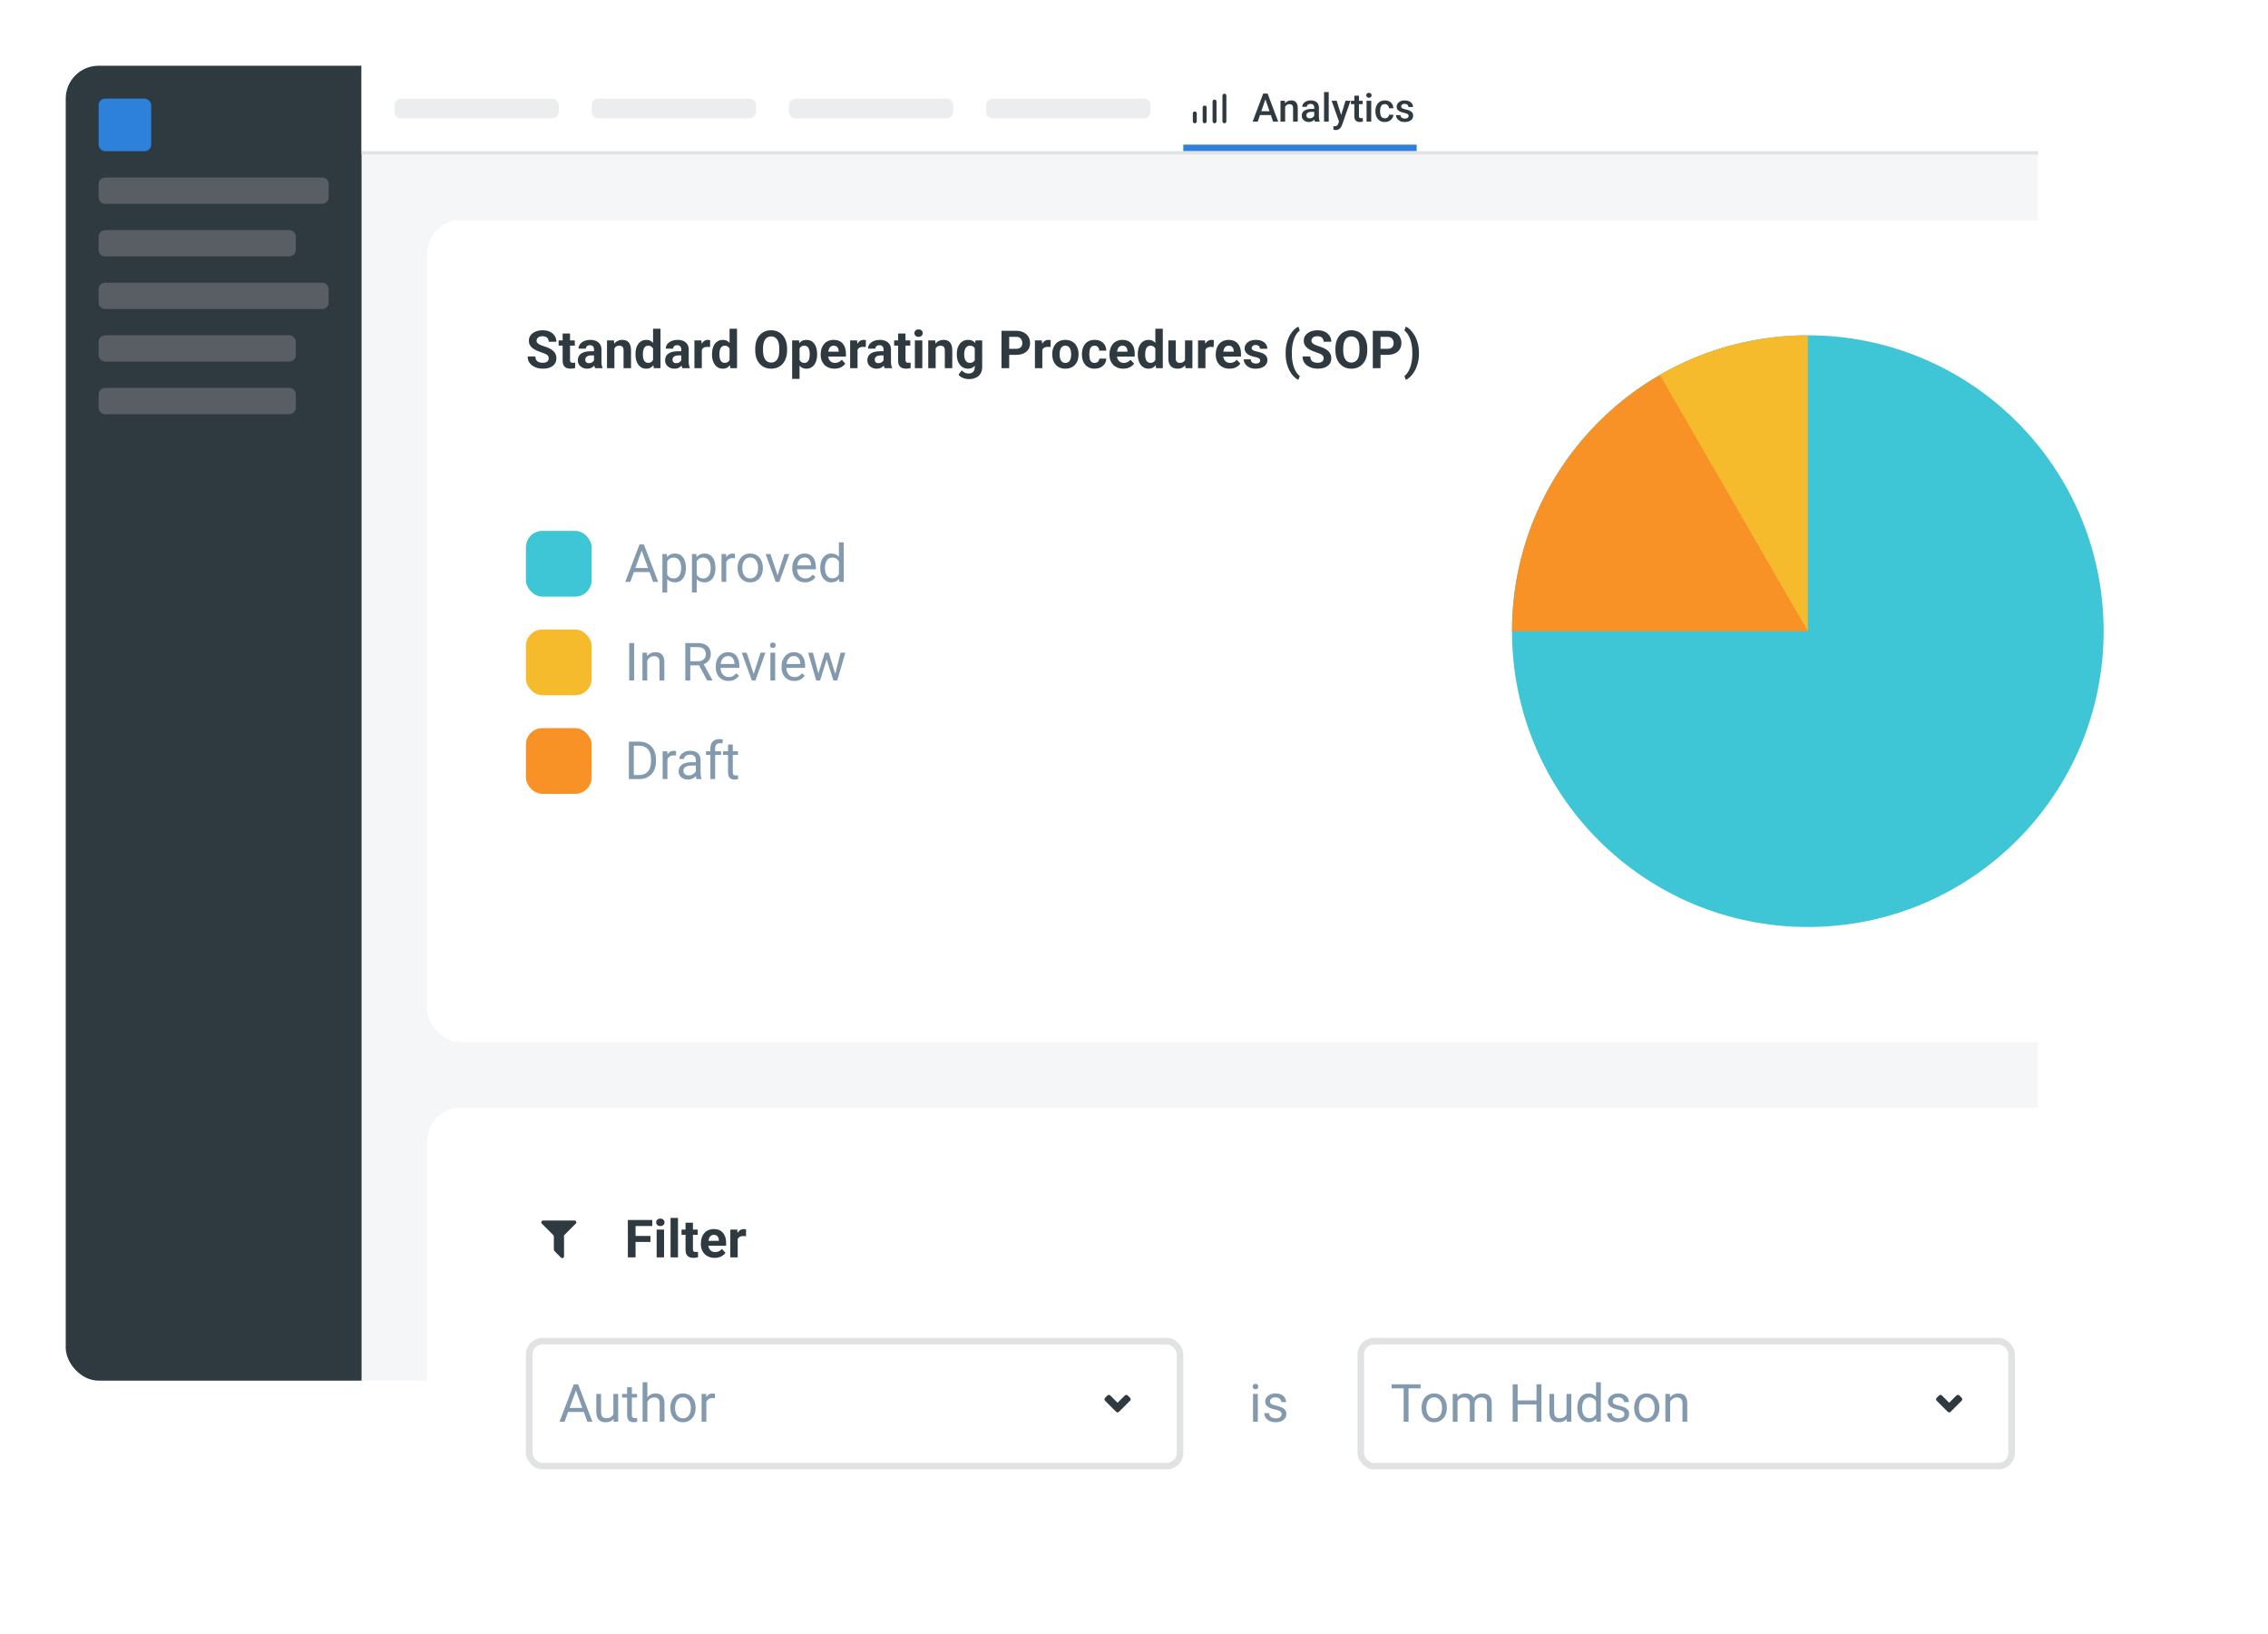
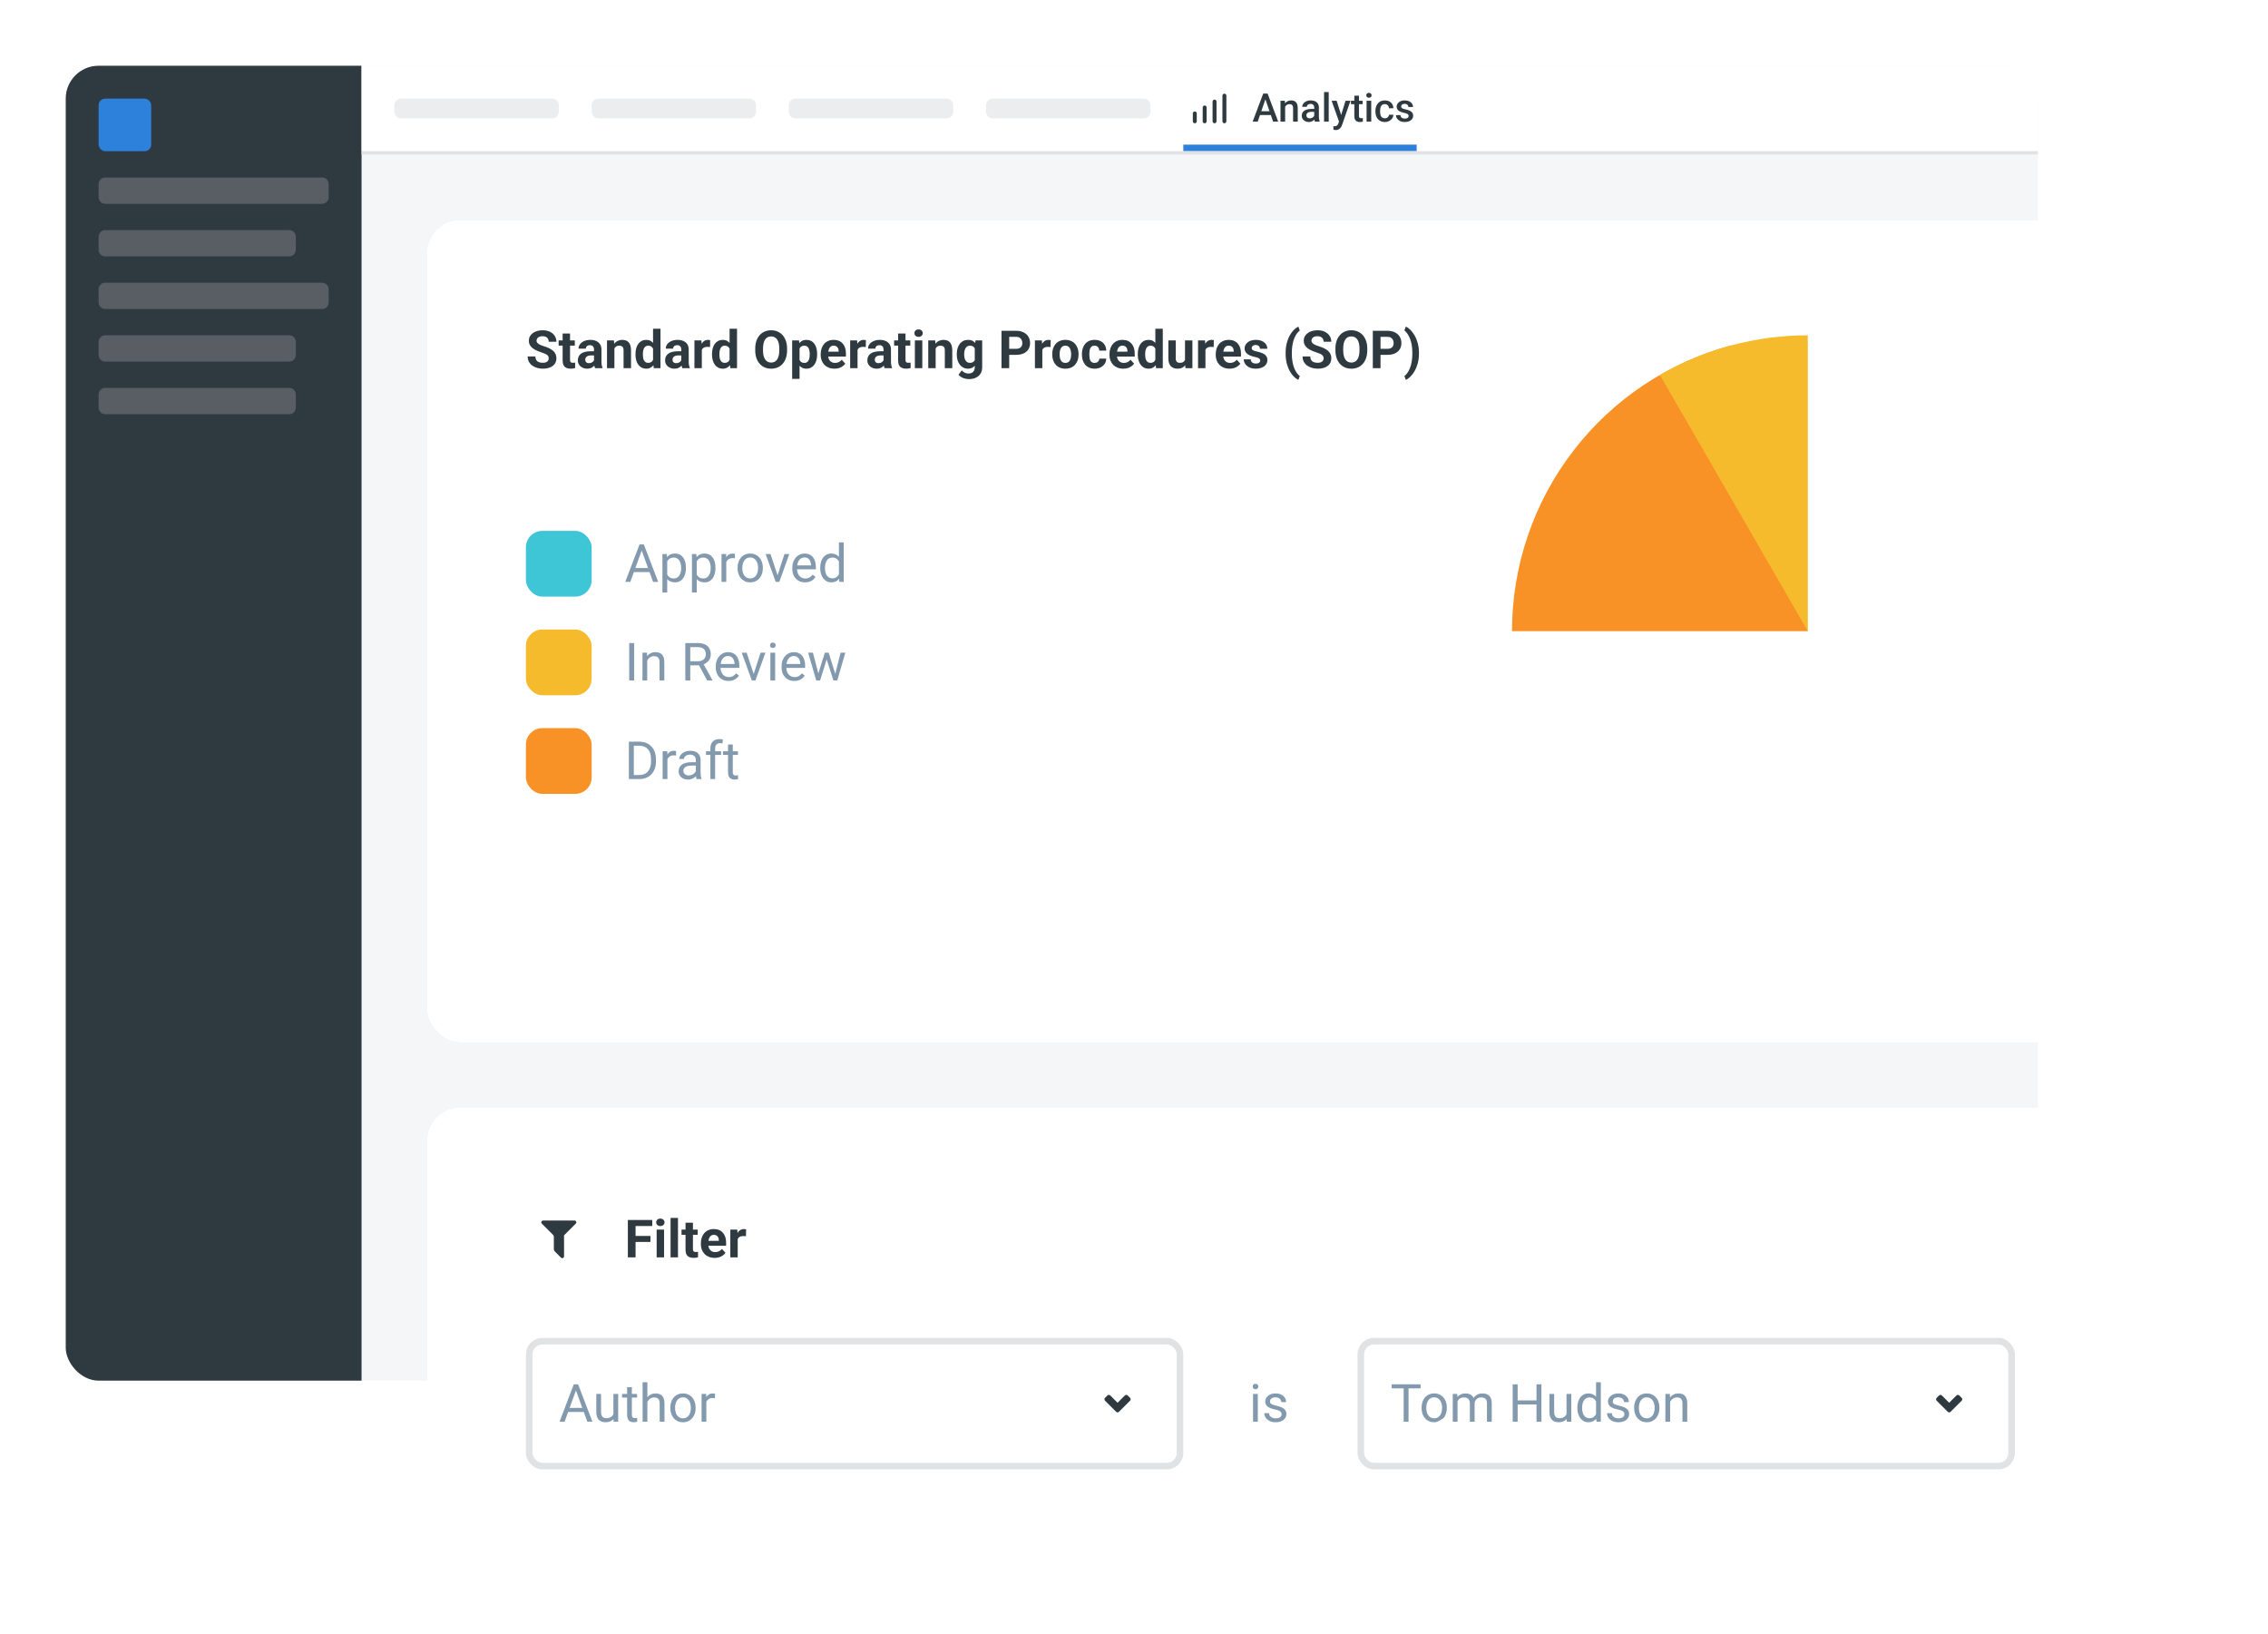
<svg xmlns="http://www.w3.org/2000/svg" width="690" height="497" viewBox="0 0 690 497" fill="none">
  <g filter="url(#filter0_d_18_8998)">
    <g clip-path="url(#clip0_18_8998)">
      <rect x="20" y="15" width="600" height="400" rx="10" fill="#F5F6F7" />
      <rect width="90" height="400" transform="translate(20 15)" fill="#2E3940" />
      <rect x="30" y="25" width="16" height="16" rx="2" fill="#2E81DA" />
      <path d="M30 51C30 49.895 30.895 49 32 49H98C99.105 49 100 49.895 100 51V55C100 56.105 99.105 57 98 57H32C30.895 57 30 56.105 30 55V51Z" fill="#585E63" />
      <path d="M30 67C30 65.895 30.895 65 32 65H88C89.105 65 90 65.895 90 67V71C90 72.105 89.105 73 88 73H32C30.895 73 30 72.105 30 71V67Z" fill="#585E63" />
      <path d="M30 83C30 81.895 30.895 81 32 81H98C99.105 81 100 81.895 100 83V87C100 88.105 99.105 89 98 89H32C30.895 89 30 88.105 30 87V83Z" fill="#585E63" />
      <path d="M30 99C30 97.895 30.895 97 32 97H88C89.105 97 90 97.895 90 99V103C90 104.105 89.105 105 88 105H32C30.895 105 30 104.105 30 103V99Z" fill="#585E63" />
      <path d="M30 115C30 113.895 30.895 113 32 113H88C89.105 113 90 113.895 90 115V119C90 120.105 89.105 121 88 121H32C30.895 121 30 120.105 30 119V115Z" fill="#585E63" />
      <rect width="510" height="26" transform="translate(110 15)" fill="white" />
      <path d="M120 27C120 25.895 120.895 25 122 25H168C169.105 25 170 25.895 170 27V29C170 30.105 169.105 31 168 31H122C120.895 31 120 30.105 120 29V27Z" fill="#EBEDEF" />
      <path d="M180 27C180 25.895 180.895 25 182 25H228C229.105 25 230 25.895 230 27V29C230 30.105 229.105 31 228 31H182C180.895 31 180 30.105 180 29V27Z" fill="#EBEDEF" />
      <path d="M240 27C240 25.895 240.895 25 242 25H288C289.105 25 290 25.895 290 27V29C290 30.105 289.105 31 288 31H242C240.895 31 240 30.105 240 29V27Z" fill="#EBEDEF" />
      <path d="M300 27C300 25.895 300.895 25 302 25H348C349.105 25 350 25.895 350 27V29C350 30.105 349.105 31 348 31H302C300.895 31 300 30.105 300 29V27Z" fill="#EBEDEF" />
      <path d="M363.496 32.504C363.338 32.502 363.186 32.438 363.074 32.326C362.962 32.214 362.898 32.062 362.896 31.904V29.504C362.896 29.345 362.959 29.192 363.072 29.08C363.184 28.967 363.337 28.904 363.496 28.904C363.655 28.904 363.808 28.967 363.92 29.08C364.033 29.192 364.096 29.345 364.096 29.504V31.904C364.096 32.063 364.033 32.216 363.92 32.328C363.808 32.441 363.655 32.504 363.496 32.504Z" fill="#2E3940" />
      <path d="M366.496 32.504C366.338 32.502 366.186 32.438 366.074 32.326C365.962 32.214 365.898 32.062 365.896 31.904V27.696C365.896 27.537 365.959 27.384 366.072 27.272C366.184 27.159 366.337 27.096 366.496 27.096C366.655 27.096 366.808 27.159 366.92 27.272C367.033 27.384 367.096 27.537 367.096 27.696V31.904C367.096 32.063 367.033 32.216 366.92 32.328C366.808 32.441 366.655 32.504 366.496 32.504Z" fill="#2E3940" />
      <path d="M369.504 32.504C369.345 32.504 369.192 32.441 369.08 32.328C368.967 32.216 368.904 32.063 368.904 31.904V25.896C368.904 25.737 368.967 25.584 369.08 25.472C369.192 25.359 369.345 25.296 369.504 25.296C369.663 25.296 369.816 25.359 369.928 25.472C370.041 25.584 370.104 25.737 370.104 25.896V31.904C370.102 32.062 370.038 32.214 369.926 32.326C369.814 32.438 369.663 32.502 369.504 32.504Z" fill="#2E3940" />
      <path d="M372.504 32.504C372.345 32.504 372.192 32.441 372.08 32.328C371.967 32.216 371.904 32.063 371.904 31.904V24.096C371.904 23.937 371.967 23.784 372.08 23.672C372.192 23.559 372.345 23.496 372.504 23.496C372.663 23.496 372.816 23.559 372.928 23.672C373.041 23.784 373.104 23.937 373.104 24.096V31.904C373.102 32.062 373.038 32.214 372.926 32.326C372.814 32.438 372.663 32.502 372.504 32.504Z" fill="#2E3940" />
      <path d="M385.189 24.605L382.641 32H381.1L384.311 23.469H385.295L385.189 24.605ZM387.322 32L384.768 24.605L384.656 23.469H385.646L388.869 32H387.322ZM387.199 28.836V30.002H382.559V28.836H387.199ZM390.979 27.014V32H389.566V25.66H390.896L390.979 27.014ZM390.727 28.596L390.27 28.59C390.273 28.141 390.336 27.729 390.457 27.354C390.582 26.979 390.754 26.656 390.973 26.387C391.195 26.117 391.461 25.91 391.77 25.766C392.078 25.617 392.422 25.543 392.801 25.543C393.105 25.543 393.381 25.586 393.627 25.672C393.877 25.754 394.09 25.889 394.266 26.076C394.445 26.264 394.582 26.508 394.676 26.809C394.77 27.105 394.816 27.471 394.816 27.904V32H393.398V27.898C393.398 27.594 393.354 27.354 393.264 27.178C393.178 26.998 393.051 26.871 392.883 26.797C392.719 26.719 392.514 26.68 392.268 26.68C392.025 26.68 391.809 26.73 391.617 26.832C391.426 26.934 391.264 27.072 391.131 27.248C391.002 27.424 390.902 27.627 390.832 27.857C390.762 28.088 390.727 28.334 390.727 28.596ZM399.832 30.729V27.705C399.832 27.479 399.791 27.283 399.709 27.119C399.627 26.955 399.502 26.828 399.334 26.738C399.17 26.648 398.963 26.604 398.713 26.604C398.482 26.604 398.283 26.643 398.115 26.721C397.947 26.799 397.816 26.904 397.723 27.037C397.629 27.17 397.582 27.32 397.582 27.488H396.176C396.176 27.238 396.236 26.996 396.357 26.762C396.479 26.527 396.654 26.318 396.885 26.135C397.115 25.951 397.391 25.807 397.711 25.701C398.031 25.596 398.391 25.543 398.789 25.543C399.266 25.543 399.688 25.623 400.055 25.783C400.426 25.943 400.717 26.186 400.928 26.51C401.143 26.83 401.25 27.232 401.25 27.717V30.535C401.25 30.824 401.27 31.084 401.309 31.314C401.352 31.541 401.412 31.738 401.49 31.906V32H400.043C399.977 31.848 399.924 31.654 399.885 31.42C399.85 31.182 399.832 30.951 399.832 30.729ZM400.037 28.145L400.049 29.018H399.035C398.773 29.018 398.543 29.043 398.344 29.094C398.145 29.141 397.979 29.211 397.846 29.305C397.713 29.398 397.613 29.512 397.547 29.645C397.48 29.777 397.447 29.928 397.447 30.096C397.447 30.264 397.486 30.418 397.564 30.559C397.643 30.695 397.756 30.803 397.904 30.881C398.057 30.959 398.24 30.998 398.455 30.998C398.744 30.998 398.996 30.939 399.211 30.822C399.43 30.701 399.602 30.555 399.727 30.383C399.852 30.207 399.918 30.041 399.926 29.885L400.383 30.512C400.336 30.672 400.256 30.844 400.143 31.027C400.029 31.211 399.881 31.387 399.697 31.555C399.518 31.719 399.301 31.854 399.047 31.959C398.797 32.065 398.508 32.117 398.18 32.117C397.766 32.117 397.396 32.035 397.072 31.871C396.748 31.703 396.494 31.479 396.311 31.197C396.127 30.912 396.035 30.59 396.035 30.23C396.035 29.895 396.098 29.598 396.223 29.34C396.352 29.078 396.539 28.859 396.785 28.684C397.035 28.508 397.34 28.375 397.699 28.285C398.059 28.191 398.469 28.145 398.93 28.145H400.037ZM404.238 23V32H402.82V23H404.238ZM407.625 31.309L409.348 25.66H410.859L408.316 32.967C408.258 33.123 408.182 33.293 408.088 33.477C407.994 33.66 407.871 33.834 407.719 33.998C407.57 34.166 407.385 34.301 407.162 34.402C406.939 34.508 406.67 34.56 406.354 34.56C406.229 34.56 406.107 34.549 405.99 34.525C405.877 34.506 405.77 34.484 405.668 34.461L405.662 33.383C405.701 33.387 405.748 33.391 405.803 33.395C405.861 33.398 405.908 33.4 405.943 33.4C406.178 33.4 406.373 33.371 406.529 33.312C406.686 33.258 406.812 33.168 406.91 33.043C407.012 32.918 407.098 32.75 407.168 32.539L407.625 31.309ZM406.652 25.66L408.158 30.406L408.41 31.895L407.432 32.147L405.129 25.66H406.652ZM414.574 25.66V26.691H411V25.66H414.574ZM412.031 24.107H413.443V30.248C413.443 30.443 413.471 30.594 413.525 30.699C413.584 30.801 413.664 30.869 413.766 30.904C413.867 30.939 413.986 30.957 414.123 30.957C414.221 30.957 414.314 30.951 414.404 30.939C414.494 30.928 414.566 30.916 414.621 30.904L414.627 31.982C414.51 32.018 414.373 32.049 414.217 32.076C414.064 32.103 413.889 32.117 413.689 32.117C413.365 32.117 413.078 32.06 412.828 31.947C412.578 31.83 412.383 31.641 412.242 31.379C412.102 31.117 412.031 30.77 412.031 30.336V24.107ZM417.176 25.66V32H415.758V25.66H417.176ZM415.664 23.996C415.664 23.781 415.734 23.604 415.875 23.463C416.02 23.318 416.219 23.246 416.473 23.246C416.723 23.246 416.92 23.318 417.064 23.463C417.209 23.604 417.281 23.781 417.281 23.996C417.281 24.207 417.209 24.383 417.064 24.523C416.92 24.664 416.723 24.734 416.473 24.734C416.219 24.734 416.02 24.664 415.875 24.523C415.734 24.383 415.664 24.207 415.664 23.996ZM421.312 30.992C421.543 30.992 421.75 30.947 421.934 30.857C422.121 30.764 422.271 30.635 422.385 30.471C422.502 30.307 422.566 30.117 422.578 29.902H423.908C423.9 30.312 423.779 30.686 423.545 31.021C423.311 31.357 423 31.625 422.613 31.824C422.227 32.02 421.799 32.117 421.33 32.117C420.846 32.117 420.424 32.035 420.064 31.871C419.705 31.703 419.406 31.473 419.168 31.18C418.93 30.887 418.75 30.549 418.629 30.166C418.512 29.783 418.453 29.373 418.453 28.936V28.73C418.453 28.293 418.512 27.883 418.629 27.5C418.75 27.113 418.93 26.773 419.168 26.48C419.406 26.188 419.705 25.959 420.064 25.795C420.424 25.627 420.844 25.543 421.324 25.543C421.832 25.543 422.277 25.645 422.66 25.848C423.043 26.047 423.344 26.326 423.562 26.686C423.785 27.041 423.9 27.455 423.908 27.928H422.578C422.566 27.693 422.508 27.482 422.402 27.295C422.301 27.104 422.156 26.951 421.969 26.838C421.785 26.725 421.564 26.668 421.307 26.668C421.021 26.668 420.785 26.727 420.598 26.844C420.41 26.957 420.264 27.113 420.158 27.312C420.053 27.508 419.977 27.729 419.93 27.975C419.887 28.217 419.865 28.469 419.865 28.73V28.936C419.865 29.197 419.887 29.451 419.93 29.697C419.973 29.943 420.047 30.164 420.152 30.359C420.262 30.551 420.41 30.705 420.598 30.822C420.785 30.936 421.023 30.992 421.312 30.992ZM428.549 30.283C428.549 30.143 428.514 30.016 428.443 29.902C428.373 29.785 428.238 29.68 428.039 29.586C427.844 29.492 427.555 29.406 427.172 29.328C426.836 29.254 426.527 29.166 426.246 29.064C425.969 28.959 425.73 28.832 425.531 28.684C425.332 28.535 425.178 28.359 425.068 28.156C424.959 27.953 424.904 27.719 424.904 27.453C424.904 27.195 424.961 26.951 425.074 26.721C425.188 26.49 425.35 26.287 425.561 26.111C425.771 25.936 426.027 25.797 426.328 25.695C426.633 25.594 426.973 25.543 427.348 25.543C427.879 25.543 428.334 25.633 428.713 25.812C429.096 25.988 429.389 26.229 429.592 26.533C429.795 26.834 429.896 27.174 429.896 27.553H428.484C428.484 27.385 428.441 27.229 428.355 27.084C428.273 26.936 428.148 26.816 427.98 26.727C427.812 26.633 427.602 26.586 427.348 26.586C427.105 26.586 426.904 26.625 426.744 26.703C426.588 26.777 426.471 26.875 426.393 26.996C426.318 27.117 426.281 27.25 426.281 27.395C426.281 27.5 426.301 27.596 426.34 27.682C426.383 27.764 426.453 27.84 426.551 27.91C426.648 27.977 426.781 28.039 426.949 28.098C427.121 28.156 427.336 28.213 427.594 28.268C428.078 28.369 428.494 28.5 428.842 28.66C429.193 28.816 429.463 29.02 429.65 29.27C429.838 29.516 429.932 29.828 429.932 30.207C429.932 30.488 429.871 30.746 429.75 30.98C429.633 31.211 429.461 31.412 429.234 31.584C429.008 31.752 428.736 31.883 428.42 31.977C428.107 32.07 427.756 32.117 427.365 32.117C426.791 32.117 426.305 32.016 425.906 31.812C425.508 31.605 425.205 31.342 424.998 31.021C424.795 30.697 424.693 30.361 424.693 30.014H426.059C426.074 30.275 426.146 30.484 426.275 30.641C426.408 30.793 426.572 30.904 426.768 30.975C426.967 31.041 427.172 31.074 427.383 31.074C427.637 31.074 427.85 31.041 428.021 30.975C428.193 30.904 428.324 30.811 428.414 30.693C428.504 30.572 428.549 30.436 428.549 30.283Z" fill="#2E3940" />
      <path d="M360 39H431V41H360V39Z" fill="#2E81DA" />
      <rect width="510" height="1" transform="matrix(-1 0 0 1 620 41)" fill="#E0E2E4" />
    </g>
  </g>
  <g filter="url(#filter1_d_18_8998)">
    <rect x="130" y="62" width="540" height="250" rx="10" fill="white" shape-rendering="crispEdges" />
    <path d="M166.938 104.023C166.938 103.82 166.906 103.638 166.844 103.477C166.786 103.31 166.677 103.159 166.516 103.023C166.354 102.883 166.128 102.745 165.836 102.609C165.544 102.474 165.167 102.333 164.703 102.188C164.188 102.021 163.698 101.833 163.234 101.625C162.776 101.417 162.37 101.174 162.016 100.898C161.667 100.617 161.391 100.292 161.188 99.922C160.99 99.552 160.891 99.122 160.891 98.633C160.891 98.159 160.995 97.729 161.203 97.344C161.411 96.953 161.703 96.62 162.078 96.344C162.453 96.062 162.896 95.846 163.406 95.695C163.922 95.544 164.487 95.469 165.102 95.469C165.94 95.469 166.672 95.62 167.297 95.922C167.922 96.224 168.406 96.638 168.75 97.164C169.099 97.69 169.273 98.292 169.273 98.969H166.945C166.945 98.635 166.875 98.344 166.734 98.094C166.599 97.838 166.391 97.638 166.109 97.492C165.833 97.346 165.484 97.273 165.062 97.273C164.656 97.273 164.318 97.336 164.047 97.461C163.776 97.581 163.573 97.745 163.438 97.953C163.302 98.156 163.234 98.385 163.234 98.641C163.234 98.833 163.281 99.008 163.375 99.164C163.474 99.32 163.62 99.466 163.812 99.602C164.005 99.737 164.242 99.865 164.523 99.984C164.805 100.104 165.13 100.221 165.5 100.336C166.12 100.523 166.664 100.734 167.133 100.969C167.607 101.203 168.003 101.466 168.32 101.758C168.638 102.049 168.878 102.38 169.039 102.75C169.201 103.12 169.281 103.539 169.281 104.008C169.281 104.503 169.185 104.945 168.992 105.336C168.799 105.727 168.521 106.057 168.156 106.328C167.792 106.599 167.357 106.805 166.852 106.945C166.346 107.086 165.781 107.156 165.156 107.156C164.594 107.156 164.039 107.083 163.492 106.938C162.945 106.786 162.448 106.56 162 106.258C161.557 105.956 161.203 105.57 160.938 105.102C160.672 104.633 160.539 104.078 160.539 103.438H162.891C162.891 103.792 162.945 104.091 163.055 104.336C163.164 104.581 163.318 104.779 163.516 104.93C163.719 105.081 163.958 105.19 164.234 105.258C164.516 105.326 164.823 105.359 165.156 105.359C165.562 105.359 165.896 105.302 166.156 105.188C166.422 105.073 166.617 104.914 166.742 104.711C166.872 104.508 166.938 104.279 166.938 104.023ZM174.875 98.547V100.141H169.953V98.547H174.875ZM171.172 96.461H173.422V104.453C173.422 104.698 173.453 104.885 173.516 105.016C173.583 105.146 173.682 105.237 173.812 105.289C173.943 105.336 174.107 105.359 174.305 105.359C174.445 105.359 174.57 105.354 174.68 105.344C174.794 105.328 174.891 105.312 174.969 105.297L174.977 106.953C174.784 107.016 174.576 107.065 174.352 107.102C174.128 107.138 173.88 107.156 173.609 107.156C173.115 107.156 172.682 107.076 172.312 106.914C171.948 106.747 171.667 106.482 171.469 106.117C171.271 105.753 171.172 105.273 171.172 104.68V96.461ZM180.719 105.094V101.328C180.719 101.057 180.674 100.826 180.586 100.633C180.497 100.435 180.359 100.281 180.172 100.172C179.99 100.062 179.753 100.008 179.461 100.008C179.211 100.008 178.995 100.052 178.812 100.141C178.63 100.224 178.49 100.346 178.391 100.508C178.292 100.664 178.242 100.849 178.242 101.062H175.992C175.992 100.703 176.076 100.362 176.242 100.039C176.409 99.716 176.651 99.432 176.969 99.188C177.286 98.938 177.664 98.742 178.102 98.602C178.544 98.461 179.039 98.391 179.586 98.391C180.242 98.391 180.826 98.5 181.336 98.719C181.846 98.938 182.247 99.266 182.539 99.703C182.836 100.141 182.984 100.688 182.984 101.344V104.961C182.984 105.424 183.013 105.805 183.07 106.102C183.128 106.393 183.211 106.648 183.32 106.867V107H181.047C180.938 106.771 180.854 106.484 180.797 106.141C180.745 105.792 180.719 105.443 180.719 105.094ZM181.016 101.852L181.031 103.125H179.773C179.477 103.125 179.219 103.159 179 103.227C178.781 103.294 178.602 103.391 178.461 103.516C178.32 103.635 178.216 103.776 178.148 103.938C178.086 104.099 178.055 104.276 178.055 104.469C178.055 104.661 178.099 104.836 178.188 104.992C178.276 105.143 178.404 105.263 178.57 105.352C178.737 105.435 178.932 105.477 179.156 105.477C179.495 105.477 179.789 105.409 180.039 105.273C180.289 105.138 180.482 104.971 180.617 104.773C180.758 104.576 180.831 104.388 180.836 104.211L181.43 105.164C181.346 105.378 181.232 105.599 181.086 105.828C180.945 106.057 180.766 106.273 180.547 106.477C180.328 106.674 180.065 106.839 179.758 106.969C179.451 107.094 179.086 107.156 178.664 107.156C178.128 107.156 177.641 107.049 177.203 106.836C176.771 106.617 176.427 106.318 176.172 105.938C175.922 105.552 175.797 105.115 175.797 104.625C175.797 104.182 175.88 103.789 176.047 103.445C176.214 103.102 176.458 102.812 176.781 102.578C177.109 102.339 177.518 102.159 178.008 102.039C178.497 101.914 179.065 101.852 179.711 101.852H181.016ZM186.922 100.352V107H184.672V98.547H186.781L186.922 100.352ZM186.594 102.477H185.984C185.984 101.852 186.065 101.289 186.227 100.789C186.388 100.284 186.615 99.854 186.906 99.5C187.198 99.141 187.544 98.867 187.945 98.68C188.352 98.487 188.805 98.391 189.305 98.391C189.701 98.391 190.062 98.448 190.391 98.562C190.719 98.677 191 98.859 191.234 99.109C191.474 99.359 191.656 99.69 191.781 100.102C191.911 100.513 191.977 101.016 191.977 101.609V107H189.711V101.602C189.711 101.227 189.659 100.935 189.555 100.727C189.451 100.518 189.297 100.372 189.094 100.289C188.896 100.201 188.651 100.156 188.359 100.156C188.057 100.156 187.794 100.216 187.57 100.336C187.352 100.456 187.169 100.622 187.023 100.836C186.883 101.044 186.776 101.289 186.703 101.57C186.63 101.852 186.594 102.154 186.594 102.477ZM198.68 105.156V95H200.945V107H198.906L198.68 105.156ZM193.336 102.875V102.711C193.336 102.065 193.409 101.479 193.555 100.953C193.701 100.422 193.914 99.966 194.195 99.586C194.477 99.206 194.823 98.912 195.234 98.703C195.646 98.495 196.115 98.391 196.641 98.391C197.135 98.391 197.568 98.495 197.938 98.703C198.312 98.912 198.63 99.208 198.891 99.594C199.156 99.974 199.37 100.424 199.531 100.945C199.693 101.461 199.81 102.026 199.883 102.641V103C199.81 103.589 199.693 104.135 199.531 104.641C199.37 105.146 199.156 105.589 198.891 105.969C198.63 106.344 198.312 106.635 197.938 106.844C197.562 107.052 197.125 107.156 196.625 107.156C196.099 107.156 195.63 107.049 195.219 106.836C194.812 106.622 194.469 106.323 194.188 105.938C193.911 105.552 193.701 105.099 193.555 104.578C193.409 104.057 193.336 103.49 193.336 102.875ZM195.586 102.711V102.875C195.586 103.224 195.612 103.549 195.664 103.852C195.721 104.154 195.812 104.422 195.938 104.656C196.068 104.885 196.234 105.065 196.438 105.195C196.646 105.32 196.898 105.383 197.195 105.383C197.581 105.383 197.898 105.297 198.148 105.125C198.398 104.948 198.589 104.706 198.719 104.398C198.854 104.091 198.932 103.737 198.953 103.336V102.312C198.938 101.984 198.891 101.69 198.812 101.43C198.74 101.164 198.63 100.938 198.484 100.75C198.344 100.562 198.167 100.417 197.953 100.312C197.745 100.208 197.497 100.156 197.211 100.156C196.919 100.156 196.669 100.224 196.461 100.359C196.253 100.49 196.083 100.669 195.953 100.898C195.828 101.128 195.734 101.398 195.672 101.711C195.615 102.018 195.586 102.352 195.586 102.711ZM207.266 105.094V101.328C207.266 101.057 207.221 100.826 207.133 100.633C207.044 100.435 206.906 100.281 206.719 100.172C206.536 100.062 206.299 100.008 206.008 100.008C205.758 100.008 205.542 100.052 205.359 100.141C205.177 100.224 205.036 100.346 204.938 100.508C204.839 100.664 204.789 100.849 204.789 101.062H202.539C202.539 100.703 202.622 100.362 202.789 100.039C202.956 99.716 203.198 99.432 203.516 99.188C203.833 98.938 204.211 98.742 204.648 98.602C205.091 98.461 205.586 98.391 206.133 98.391C206.789 98.391 207.372 98.5 207.883 98.719C208.393 98.938 208.794 99.266 209.086 99.703C209.383 100.141 209.531 100.688 209.531 101.344V104.961C209.531 105.424 209.56 105.805 209.617 106.102C209.674 106.393 209.758 106.648 209.867 106.867V107H207.594C207.484 106.771 207.401 106.484 207.344 106.141C207.292 105.792 207.266 105.443 207.266 105.094ZM207.562 101.852L207.578 103.125H206.32C206.023 103.125 205.766 103.159 205.547 103.227C205.328 103.294 205.148 103.391 205.008 103.516C204.867 103.635 204.763 103.776 204.695 103.938C204.633 104.099 204.602 104.276 204.602 104.469C204.602 104.661 204.646 104.836 204.734 104.992C204.823 105.143 204.951 105.263 205.117 105.352C205.284 105.435 205.479 105.477 205.703 105.477C206.042 105.477 206.336 105.409 206.586 105.273C206.836 105.138 207.029 104.971 207.164 104.773C207.305 104.576 207.378 104.388 207.383 104.211L207.977 105.164C207.893 105.378 207.779 105.599 207.633 105.828C207.492 106.057 207.312 106.273 207.094 106.477C206.875 106.674 206.612 106.839 206.305 106.969C205.997 107.094 205.633 107.156 205.211 107.156C204.674 107.156 204.188 107.049 203.75 106.836C203.318 106.617 202.974 106.318 202.719 105.938C202.469 105.552 202.344 105.115 202.344 104.625C202.344 104.182 202.427 103.789 202.594 103.445C202.76 103.102 203.005 102.812 203.328 102.578C203.656 102.339 204.065 102.159 204.555 102.039C205.044 101.914 205.612 101.852 206.258 101.852H207.562ZM213.516 100.391V107H211.266V98.547H213.383L213.516 100.391ZM216.062 98.492L216.023 100.578C215.914 100.562 215.781 100.549 215.625 100.539C215.474 100.523 215.336 100.516 215.211 100.516C214.893 100.516 214.617 100.557 214.383 100.641C214.154 100.719 213.961 100.836 213.805 100.992C213.654 101.148 213.539 101.339 213.461 101.562C213.388 101.786 213.346 102.042 213.336 102.328L212.883 102.188C212.883 101.641 212.938 101.138 213.047 100.68C213.156 100.216 213.315 99.812 213.523 99.469C213.737 99.125 213.997 98.859 214.305 98.672C214.612 98.484 214.964 98.391 215.359 98.391C215.484 98.391 215.612 98.401 215.742 98.422C215.872 98.438 215.979 98.461 216.062 98.492ZM221.961 105.156V95H224.227V107H222.188L221.961 105.156ZM216.617 102.875V102.711C216.617 102.065 216.69 101.479 216.836 100.953C216.982 100.422 217.195 99.966 217.477 99.586C217.758 99.206 218.104 98.912 218.516 98.703C218.927 98.495 219.396 98.391 219.922 98.391C220.417 98.391 220.849 98.495 221.219 98.703C221.594 98.912 221.911 99.208 222.172 99.594C222.438 99.974 222.651 100.424 222.812 100.945C222.974 101.461 223.091 102.026 223.164 102.641V103C223.091 103.589 222.974 104.135 222.812 104.641C222.651 105.146 222.438 105.589 222.172 105.969C221.911 106.344 221.594 106.635 221.219 106.844C220.844 107.052 220.406 107.156 219.906 107.156C219.38 107.156 218.911 107.049 218.5 106.836C218.094 106.622 217.75 106.323 217.469 105.938C217.193 105.552 216.982 105.099 216.836 104.578C216.69 104.057 216.617 103.49 216.617 102.875ZM218.867 102.711V102.875C218.867 103.224 218.893 103.549 218.945 103.852C219.003 104.154 219.094 104.422 219.219 104.656C219.349 104.885 219.516 105.065 219.719 105.195C219.927 105.32 220.18 105.383 220.477 105.383C220.862 105.383 221.18 105.297 221.43 105.125C221.68 104.948 221.87 104.706 222 104.398C222.135 104.091 222.214 103.737 222.234 103.336V102.312C222.219 101.984 222.172 101.69 222.094 101.43C222.021 101.164 221.911 100.938 221.766 100.75C221.625 100.562 221.448 100.417 221.234 100.312C221.026 100.208 220.779 100.156 220.492 100.156C220.201 100.156 219.951 100.224 219.742 100.359C219.534 100.49 219.365 100.669 219.234 100.898C219.109 101.128 219.016 101.398 218.953 101.711C218.896 102.018 218.867 102.352 218.867 102.711ZM239.453 101.047V101.586C239.453 102.451 239.336 103.227 239.102 103.914C238.867 104.602 238.536 105.188 238.109 105.672C237.682 106.151 237.172 106.518 236.578 106.773C235.99 107.029 235.336 107.156 234.617 107.156C233.904 107.156 233.25 107.029 232.656 106.773C232.068 106.518 231.557 106.151 231.125 105.672C230.693 105.188 230.357 104.602 230.117 103.914C229.883 103.227 229.766 102.451 229.766 101.586V101.047C229.766 100.177 229.883 99.401 230.117 98.719C230.352 98.031 230.682 97.445 231.109 96.961C231.542 96.477 232.052 96.107 232.641 95.852C233.234 95.596 233.888 95.469 234.602 95.469C235.32 95.469 235.974 95.596 236.562 95.852C237.156 96.107 237.667 96.477 238.094 96.961C238.526 97.445 238.859 98.031 239.094 98.719C239.333 99.401 239.453 100.177 239.453 101.047ZM237.086 101.586V101.031C237.086 100.427 237.031 99.896 236.922 99.438C236.812 98.979 236.651 98.594 236.438 98.281C236.224 97.969 235.964 97.734 235.656 97.578C235.349 97.417 234.997 97.336 234.602 97.336C234.206 97.336 233.854 97.417 233.547 97.578C233.245 97.734 232.987 97.969 232.773 98.281C232.565 98.594 232.406 98.979 232.297 99.438C232.188 99.896 232.133 100.427 232.133 101.031V101.586C232.133 102.185 232.188 102.716 232.297 103.18C232.406 103.638 232.568 104.026 232.781 104.344C232.995 104.656 233.255 104.893 233.562 105.055C233.87 105.216 234.221 105.297 234.617 105.297C235.013 105.297 235.365 105.216 235.672 105.055C235.979 104.893 236.237 104.656 236.445 104.344C236.654 104.026 236.812 103.638 236.922 103.18C237.031 102.716 237.086 102.185 237.086 101.586ZM243.25 100.172V110.25H241V98.547H243.086L243.25 100.172ZM248.602 102.68V102.844C248.602 103.458 248.529 104.029 248.383 104.555C248.242 105.081 248.034 105.539 247.758 105.93C247.482 106.315 247.138 106.617 246.727 106.836C246.32 107.049 245.852 107.156 245.32 107.156C244.805 107.156 244.357 107.052 243.977 106.844C243.596 106.635 243.276 106.344 243.016 105.969C242.76 105.589 242.555 105.148 242.398 104.648C242.242 104.148 242.122 103.612 242.039 103.039V102.609C242.122 101.995 242.242 101.432 242.398 100.922C242.555 100.406 242.76 99.961 243.016 99.586C243.276 99.206 243.594 98.912 243.969 98.703C244.349 98.495 244.794 98.391 245.305 98.391C245.841 98.391 246.312 98.492 246.719 98.695C247.13 98.898 247.474 99.19 247.75 99.57C248.031 99.951 248.242 100.404 248.383 100.93C248.529 101.456 248.602 102.039 248.602 102.68ZM246.344 102.844V102.68C246.344 102.32 246.312 101.99 246.25 101.688C246.193 101.38 246.099 101.112 245.969 100.883C245.844 100.654 245.677 100.477 245.469 100.352C245.266 100.221 245.018 100.156 244.727 100.156C244.419 100.156 244.156 100.206 243.938 100.305C243.724 100.404 243.549 100.547 243.414 100.734C243.279 100.922 243.177 101.146 243.109 101.406C243.042 101.667 243 101.961 242.984 102.289V103.375C243.01 103.76 243.083 104.107 243.203 104.414C243.323 104.716 243.508 104.956 243.758 105.133C244.008 105.31 244.336 105.398 244.742 105.398C245.039 105.398 245.289 105.333 245.492 105.203C245.695 105.068 245.859 104.883 245.984 104.648C246.115 104.414 246.206 104.143 246.258 103.836C246.315 103.529 246.344 103.198 246.344 102.844ZM253.891 107.156C253.234 107.156 252.646 107.052 252.125 106.844C251.604 106.63 251.161 106.336 250.797 105.961C250.438 105.586 250.161 105.151 249.969 104.656C249.776 104.156 249.68 103.625 249.68 103.062V102.75C249.68 102.109 249.771 101.523 249.953 100.992C250.135 100.461 250.396 100 250.734 99.609C251.078 99.219 251.495 98.919 251.984 98.711C252.474 98.497 253.026 98.391 253.641 98.391C254.24 98.391 254.771 98.49 255.234 98.688C255.698 98.885 256.086 99.167 256.398 99.531C256.716 99.896 256.956 100.333 257.117 100.844C257.279 101.349 257.359 101.911 257.359 102.531V103.469H250.641V101.969H255.148V101.797C255.148 101.484 255.091 101.206 254.977 100.961C254.867 100.711 254.701 100.513 254.477 100.367C254.253 100.221 253.966 100.148 253.617 100.148C253.32 100.148 253.065 100.214 252.852 100.344C252.638 100.474 252.464 100.656 252.328 100.891C252.198 101.125 252.099 101.401 252.031 101.719C251.969 102.031 251.938 102.375 251.938 102.75V103.062C251.938 103.401 251.984 103.714 252.078 104C252.177 104.286 252.315 104.534 252.492 104.742C252.674 104.951 252.893 105.112 253.148 105.227C253.409 105.341 253.703 105.398 254.031 105.398C254.438 105.398 254.815 105.32 255.164 105.164C255.518 105.003 255.823 104.76 256.078 104.438L257.172 105.625C256.995 105.88 256.753 106.125 256.445 106.359C256.143 106.594 255.779 106.786 255.352 106.938C254.924 107.083 254.438 107.156 253.891 107.156ZM260.891 100.391V107H258.641V98.547H260.758L260.891 100.391ZM263.438 98.492L263.398 100.578C263.289 100.562 263.156 100.549 263 100.539C262.849 100.523 262.711 100.516 262.586 100.516C262.268 100.516 261.992 100.557 261.758 100.641C261.529 100.719 261.336 100.836 261.18 100.992C261.029 101.148 260.914 101.339 260.836 101.562C260.763 101.786 260.721 102.042 260.711 102.328L260.258 102.188C260.258 101.641 260.312 101.138 260.422 100.68C260.531 100.216 260.69 99.812 260.898 99.469C261.112 99.125 261.372 98.859 261.68 98.672C261.987 98.484 262.339 98.391 262.734 98.391C262.859 98.391 262.987 98.401 263.117 98.422C263.247 98.438 263.354 98.461 263.438 98.492ZM268.797 105.094V101.328C268.797 101.057 268.753 100.826 268.664 100.633C268.576 100.435 268.438 100.281 268.25 100.172C268.068 100.062 267.831 100.008 267.539 100.008C267.289 100.008 267.073 100.052 266.891 100.141C266.708 100.224 266.568 100.346 266.469 100.508C266.37 100.664 266.32 100.849 266.32 101.062H264.07C264.07 100.703 264.154 100.362 264.32 100.039C264.487 99.716 264.729 99.432 265.047 99.188C265.365 98.938 265.742 98.742 266.18 98.602C266.622 98.461 267.117 98.391 267.664 98.391C268.32 98.391 268.904 98.5 269.414 98.719C269.924 98.938 270.326 99.266 270.617 99.703C270.914 100.141 271.062 100.688 271.062 101.344V104.961C271.062 105.424 271.091 105.805 271.148 106.102C271.206 106.393 271.289 106.648 271.398 106.867V107H269.125C269.016 106.771 268.932 106.484 268.875 106.141C268.823 105.792 268.797 105.443 268.797 105.094ZM269.094 101.852L269.109 103.125H267.852C267.555 103.125 267.297 103.159 267.078 103.227C266.859 103.294 266.68 103.391 266.539 103.516C266.398 103.635 266.294 103.776 266.227 103.938C266.164 104.099 266.133 104.276 266.133 104.469C266.133 104.661 266.177 104.836 266.266 104.992C266.354 105.143 266.482 105.263 266.648 105.352C266.815 105.435 267.01 105.477 267.234 105.477C267.573 105.477 267.867 105.409 268.117 105.273C268.367 105.138 268.56 104.971 268.695 104.773C268.836 104.576 268.909 104.388 268.914 104.211L269.508 105.164C269.424 105.378 269.31 105.599 269.164 105.828C269.023 106.057 268.844 106.273 268.625 106.477C268.406 106.674 268.143 106.839 267.836 106.969C267.529 107.094 267.164 107.156 266.742 107.156C266.206 107.156 265.719 107.049 265.281 106.836C264.849 106.617 264.505 106.318 264.25 105.938C264 105.552 263.875 105.115 263.875 104.625C263.875 104.182 263.958 103.789 264.125 103.445C264.292 103.102 264.536 102.812 264.859 102.578C265.188 102.339 265.596 102.159 266.086 102.039C266.576 101.914 267.143 101.852 267.789 101.852H269.094ZM276.938 98.547V100.141H272.016V98.547H276.938ZM273.234 96.461H275.484V104.453C275.484 104.698 275.516 104.885 275.578 105.016C275.646 105.146 275.745 105.237 275.875 105.289C276.005 105.336 276.169 105.359 276.367 105.359C276.508 105.359 276.633 105.354 276.742 105.344C276.857 105.328 276.953 105.312 277.031 105.297L277.039 106.953C276.846 107.016 276.638 107.065 276.414 107.102C276.19 107.138 275.943 107.156 275.672 107.156C275.177 107.156 274.745 107.076 274.375 106.914C274.01 106.747 273.729 106.482 273.531 106.117C273.333 105.753 273.234 105.273 273.234 104.68V96.461ZM280.594 98.547V107H278.336V98.547H280.594ZM278.195 96.344C278.195 96.016 278.31 95.745 278.539 95.531C278.768 95.318 279.076 95.211 279.461 95.211C279.841 95.211 280.146 95.318 280.375 95.531C280.609 95.745 280.727 96.016 280.727 96.344C280.727 96.672 280.609 96.943 280.375 97.156C280.146 97.37 279.841 97.477 279.461 97.477C279.076 97.477 278.768 97.37 278.539 97.156C278.31 96.943 278.195 96.672 278.195 96.344ZM284.656 100.352V107H282.406V98.547H284.516L284.656 100.352ZM284.328 102.477H283.719C283.719 101.852 283.799 101.289 283.961 100.789C284.122 100.284 284.349 99.854 284.641 99.5C284.932 99.141 285.279 98.867 285.68 98.68C286.086 98.487 286.539 98.391 287.039 98.391C287.435 98.391 287.797 98.448 288.125 98.562C288.453 98.677 288.734 98.859 288.969 99.109C289.208 99.359 289.391 99.69 289.516 100.102C289.646 100.513 289.711 101.016 289.711 101.609V107H287.445V101.602C287.445 101.227 287.393 100.935 287.289 100.727C287.185 100.518 287.031 100.372 286.828 100.289C286.63 100.201 286.385 100.156 286.094 100.156C285.792 100.156 285.529 100.216 285.305 100.336C285.086 100.456 284.904 100.622 284.758 100.836C284.617 101.044 284.51 101.289 284.438 101.57C284.365 101.852 284.328 102.154 284.328 102.477ZM296.773 98.547H298.812V106.719C298.812 107.49 298.641 108.143 298.297 108.68C297.958 109.221 297.484 109.63 296.875 109.906C296.266 110.188 295.557 110.328 294.75 110.328C294.396 110.328 294.021 110.281 293.625 110.188C293.234 110.094 292.859 109.948 292.5 109.75C292.146 109.552 291.849 109.302 291.609 109L292.602 107.672C292.862 107.974 293.164 108.208 293.508 108.375C293.852 108.547 294.232 108.633 294.648 108.633C295.055 108.633 295.398 108.557 295.68 108.406C295.961 108.26 296.177 108.044 296.328 107.758C296.479 107.477 296.555 107.135 296.555 106.734V100.5L296.773 98.547ZM291.086 102.875V102.711C291.086 102.065 291.164 101.479 291.32 100.953C291.482 100.422 291.708 99.966 292 99.586C292.297 99.206 292.656 98.912 293.078 98.703C293.5 98.495 293.977 98.391 294.508 98.391C295.07 98.391 295.542 98.495 295.922 98.703C296.302 98.912 296.615 99.208 296.859 99.594C297.104 99.974 297.294 100.424 297.43 100.945C297.57 101.461 297.68 102.026 297.758 102.641V103C297.68 103.589 297.562 104.135 297.406 104.641C297.25 105.146 297.044 105.589 296.789 105.969C296.534 106.344 296.216 106.635 295.836 106.844C295.461 107.052 295.013 107.156 294.492 107.156C293.971 107.156 293.5 107.049 293.078 106.836C292.661 106.622 292.305 106.323 292.008 105.938C291.711 105.552 291.482 105.099 291.32 104.578C291.164 104.057 291.086 103.49 291.086 102.875ZM293.336 102.711V102.875C293.336 103.224 293.37 103.549 293.438 103.852C293.505 104.154 293.609 104.422 293.75 104.656C293.896 104.885 294.076 105.065 294.289 105.195C294.508 105.32 294.766 105.383 295.062 105.383C295.474 105.383 295.81 105.297 296.07 105.125C296.331 104.948 296.526 104.706 296.656 104.398C296.786 104.091 296.862 103.737 296.883 103.336V102.312C296.872 101.984 296.828 101.69 296.75 101.43C296.672 101.164 296.562 100.938 296.422 100.75C296.281 100.562 296.099 100.417 295.875 100.312C295.651 100.208 295.385 100.156 295.078 100.156C294.781 100.156 294.523 100.224 294.305 100.359C294.091 100.49 293.911 100.669 293.766 100.898C293.625 101.128 293.518 101.398 293.445 101.711C293.372 102.018 293.336 102.352 293.336 102.711ZM309.117 102.945H306.219V101.117H309.117C309.565 101.117 309.93 101.044 310.211 100.898C310.492 100.747 310.698 100.539 310.828 100.273C310.958 100.008 311.023 99.708 311.023 99.375C311.023 99.037 310.958 98.721 310.828 98.43C310.698 98.138 310.492 97.904 310.211 97.727C309.93 97.549 309.565 97.461 309.117 97.461H307.031V107H304.688V95.625H309.117C310.008 95.625 310.771 95.787 311.406 96.109C312.047 96.427 312.536 96.867 312.875 97.43C313.214 97.992 313.383 98.635 313.383 99.359C313.383 100.094 313.214 100.729 312.875 101.266C312.536 101.802 312.047 102.216 311.406 102.508C310.771 102.799 310.008 102.945 309.117 102.945ZM317.109 100.391V107H314.859V98.547H316.977L317.109 100.391ZM319.656 98.492L319.617 100.578C319.508 100.562 319.375 100.549 319.219 100.539C319.068 100.523 318.93 100.516 318.805 100.516C318.487 100.516 318.211 100.557 317.977 100.641C317.747 100.719 317.555 100.836 317.398 100.992C317.247 101.148 317.133 101.339 317.055 101.562C316.982 101.786 316.94 102.042 316.93 102.328L316.477 102.188C316.477 101.641 316.531 101.138 316.641 100.68C316.75 100.216 316.909 99.812 317.117 99.469C317.331 99.125 317.591 98.859 317.898 98.672C318.206 98.484 318.557 98.391 318.953 98.391C319.078 98.391 319.206 98.401 319.336 98.422C319.466 98.438 319.573 98.461 319.656 98.492ZM320.125 102.859V102.695C320.125 102.076 320.214 101.505 320.391 100.984C320.568 100.458 320.826 100.003 321.164 99.617C321.503 99.232 321.919 98.932 322.414 98.719C322.909 98.5 323.477 98.391 324.117 98.391C324.758 98.391 325.328 98.5 325.828 98.719C326.328 98.932 326.747 99.232 327.086 99.617C327.43 100.003 327.69 100.458 327.867 100.984C328.044 101.505 328.133 102.076 328.133 102.695V102.859C328.133 103.474 328.044 104.044 327.867 104.57C327.69 105.091 327.43 105.547 327.086 105.938C326.747 106.323 326.331 106.622 325.836 106.836C325.341 107.049 324.773 107.156 324.133 107.156C323.492 107.156 322.922 107.049 322.422 106.836C321.927 106.622 321.508 106.323 321.164 105.938C320.826 105.547 320.568 105.091 320.391 104.57C320.214 104.044 320.125 103.474 320.125 102.859ZM322.375 102.695V102.859C322.375 103.214 322.406 103.544 322.469 103.852C322.531 104.159 322.63 104.43 322.766 104.664C322.906 104.893 323.089 105.073 323.312 105.203C323.536 105.333 323.81 105.398 324.133 105.398C324.445 105.398 324.714 105.333 324.938 105.203C325.161 105.073 325.341 104.893 325.477 104.664C325.612 104.43 325.711 104.159 325.773 103.852C325.841 103.544 325.875 103.214 325.875 102.859V102.695C325.875 102.352 325.841 102.029 325.773 101.727C325.711 101.419 325.609 101.148 325.469 100.914C325.333 100.674 325.154 100.487 324.93 100.352C324.706 100.216 324.435 100.148 324.117 100.148C323.799 100.148 323.529 100.216 323.305 100.352C323.086 100.487 322.906 100.674 322.766 100.914C322.63 101.148 322.531 101.419 322.469 101.727C322.406 102.029 322.375 102.352 322.375 102.695ZM333.008 105.398C333.284 105.398 333.529 105.346 333.742 105.242C333.956 105.133 334.122 104.982 334.242 104.789C334.367 104.591 334.432 104.359 334.438 104.094H336.555C336.549 104.688 336.391 105.216 336.078 105.68C335.766 106.138 335.346 106.5 334.82 106.766C334.294 107.026 333.706 107.156 333.055 107.156C332.398 107.156 331.826 107.047 331.336 106.828C330.852 106.609 330.448 106.307 330.125 105.922C329.802 105.531 329.56 105.078 329.398 104.562C329.237 104.042 329.156 103.484 329.156 102.891V102.664C329.156 102.065 329.237 101.508 329.398 100.992C329.56 100.471 329.802 100.018 330.125 99.633C330.448 99.242 330.852 98.938 331.336 98.719C331.82 98.5 332.388 98.391 333.039 98.391C333.732 98.391 334.339 98.523 334.859 98.789C335.385 99.055 335.797 99.435 336.094 99.93C336.396 100.419 336.549 101 336.555 101.672H334.438C334.432 101.391 334.372 101.135 334.258 100.906C334.148 100.677 333.987 100.495 333.773 100.359C333.565 100.219 333.307 100.148 333 100.148C332.672 100.148 332.404 100.219 332.195 100.359C331.987 100.495 331.826 100.682 331.711 100.922C331.596 101.156 331.516 101.424 331.469 101.727C331.427 102.023 331.406 102.336 331.406 102.664V102.891C331.406 103.219 331.427 103.534 331.469 103.836C331.51 104.138 331.589 104.406 331.703 104.641C331.823 104.875 331.987 105.06 332.195 105.195C332.404 105.331 332.674 105.398 333.008 105.398ZM341.75 107.156C341.094 107.156 340.505 107.052 339.984 106.844C339.464 106.63 339.021 106.336 338.656 105.961C338.297 105.586 338.021 105.151 337.828 104.656C337.635 104.156 337.539 103.625 337.539 103.062V102.75C337.539 102.109 337.63 101.523 337.812 100.992C337.995 100.461 338.255 100 338.594 99.609C338.938 99.219 339.354 98.919 339.844 98.711C340.333 98.497 340.885 98.391 341.5 98.391C342.099 98.391 342.63 98.49 343.094 98.688C343.557 98.885 343.945 99.167 344.258 99.531C344.576 99.896 344.815 100.333 344.977 100.844C345.138 101.349 345.219 101.911 345.219 102.531V103.469H338.5V101.969H343.008V101.797C343.008 101.484 342.951 101.206 342.836 100.961C342.727 100.711 342.56 100.513 342.336 100.367C342.112 100.221 341.826 100.148 341.477 100.148C341.18 100.148 340.924 100.214 340.711 100.344C340.497 100.474 340.323 100.656 340.188 100.891C340.057 101.125 339.958 101.401 339.891 101.719C339.828 102.031 339.797 102.375 339.797 102.75V103.062C339.797 103.401 339.844 103.714 339.938 104C340.036 104.286 340.174 104.534 340.352 104.742C340.534 104.951 340.753 105.112 341.008 105.227C341.268 105.341 341.562 105.398 341.891 105.398C342.297 105.398 342.674 105.32 343.023 105.164C343.378 105.003 343.682 104.76 343.938 104.438L345.031 105.625C344.854 105.88 344.612 106.125 344.305 106.359C344.003 106.594 343.638 106.786 343.211 106.938C342.784 107.083 342.297 107.156 341.75 107.156ZM351.492 105.156V95H353.758V107H351.719L351.492 105.156ZM346.148 102.875V102.711C346.148 102.065 346.221 101.479 346.367 100.953C346.513 100.422 346.727 99.966 347.008 99.586C347.289 99.206 347.635 98.912 348.047 98.703C348.458 98.495 348.927 98.391 349.453 98.391C349.948 98.391 350.38 98.495 350.75 98.703C351.125 98.912 351.443 99.208 351.703 99.594C351.969 99.974 352.182 100.424 352.344 100.945C352.505 101.461 352.622 102.026 352.695 102.641V103C352.622 103.589 352.505 104.135 352.344 104.641C352.182 105.146 351.969 105.589 351.703 105.969C351.443 106.344 351.125 106.635 350.75 106.844C350.375 107.052 349.938 107.156 349.438 107.156C348.911 107.156 348.443 107.049 348.031 106.836C347.625 106.622 347.281 106.323 347 105.938C346.724 105.552 346.513 105.099 346.367 104.578C346.221 104.057 346.148 103.49 346.148 102.875ZM348.398 102.711V102.875C348.398 103.224 348.424 103.549 348.477 103.852C348.534 104.154 348.625 104.422 348.75 104.656C348.88 104.885 349.047 105.065 349.25 105.195C349.458 105.32 349.711 105.383 350.008 105.383C350.393 105.383 350.711 105.297 350.961 105.125C351.211 104.948 351.401 104.706 351.531 104.398C351.667 104.091 351.745 103.737 351.766 103.336V102.312C351.75 101.984 351.703 101.69 351.625 101.43C351.552 101.164 351.443 100.938 351.297 100.75C351.156 100.562 350.979 100.417 350.766 100.312C350.557 100.208 350.31 100.156 350.023 100.156C349.732 100.156 349.482 100.224 349.273 100.359C349.065 100.49 348.896 100.669 348.766 100.898C348.641 101.128 348.547 101.398 348.484 101.711C348.427 102.018 348.398 102.352 348.398 102.711ZM360.516 104.977V98.547H362.766V107H360.648L360.516 104.977ZM360.766 103.242L361.43 103.227C361.43 103.789 361.365 104.312 361.234 104.797C361.104 105.276 360.909 105.693 360.648 106.047C360.388 106.396 360.06 106.669 359.664 106.867C359.268 107.06 358.802 107.156 358.266 107.156C357.854 107.156 357.474 107.099 357.125 106.984C356.781 106.865 356.484 106.68 356.234 106.43C355.99 106.174 355.797 105.849 355.656 105.453C355.521 105.052 355.453 104.57 355.453 104.008V98.547H357.703V104.023C357.703 104.273 357.732 104.484 357.789 104.656C357.852 104.828 357.938 104.969 358.047 105.078C358.156 105.188 358.284 105.266 358.43 105.312C358.581 105.359 358.747 105.383 358.93 105.383C359.393 105.383 359.758 105.289 360.023 105.102C360.294 104.914 360.484 104.659 360.594 104.336C360.708 104.008 360.766 103.643 360.766 103.242ZM366.734 100.391V107H364.484V98.547H366.602L366.734 100.391ZM369.281 98.492L369.242 100.578C369.133 100.562 369 100.549 368.844 100.539C368.693 100.523 368.555 100.516 368.43 100.516C368.112 100.516 367.836 100.557 367.602 100.641C367.372 100.719 367.18 100.836 367.023 100.992C366.872 101.148 366.758 101.339 366.68 101.562C366.607 101.786 366.565 102.042 366.555 102.328L366.102 102.188C366.102 101.641 366.156 101.138 366.266 100.68C366.375 100.216 366.534 99.812 366.742 99.469C366.956 99.125 367.216 98.859 367.523 98.672C367.831 98.484 368.182 98.391 368.578 98.391C368.703 98.391 368.831 98.401 368.961 98.422C369.091 98.438 369.198 98.461 369.281 98.492ZM374.078 107.156C373.422 107.156 372.833 107.052 372.312 106.844C371.792 106.63 371.349 106.336 370.984 105.961C370.625 105.586 370.349 105.151 370.156 104.656C369.964 104.156 369.867 103.625 369.867 103.062V102.75C369.867 102.109 369.958 101.523 370.141 100.992C370.323 100.461 370.583 100 370.922 99.609C371.266 99.219 371.682 98.919 372.172 98.711C372.661 98.497 373.214 98.391 373.828 98.391C374.427 98.391 374.958 98.49 375.422 98.688C375.885 98.885 376.273 99.167 376.586 99.531C376.904 99.896 377.143 100.333 377.305 100.844C377.466 101.349 377.547 101.911 377.547 102.531V103.469H370.828V101.969H375.336V101.797C375.336 101.484 375.279 101.206 375.164 100.961C375.055 100.711 374.888 100.513 374.664 100.367C374.44 100.221 374.154 100.148 373.805 100.148C373.508 100.148 373.253 100.214 373.039 100.344C372.826 100.474 372.651 100.656 372.516 100.891C372.385 101.125 372.286 101.401 372.219 101.719C372.156 102.031 372.125 102.375 372.125 102.75V103.062C372.125 103.401 372.172 103.714 372.266 104C372.365 104.286 372.503 104.534 372.68 104.742C372.862 104.951 373.081 105.112 373.336 105.227C373.596 105.341 373.891 105.398 374.219 105.398C374.625 105.398 375.003 105.32 375.352 105.164C375.706 105.003 376.01 104.76 376.266 104.438L377.359 105.625C377.182 105.88 376.94 106.125 376.633 106.359C376.331 106.594 375.966 106.786 375.539 106.938C375.112 107.083 374.625 107.156 374.078 107.156ZM383.398 104.664C383.398 104.503 383.352 104.357 383.258 104.227C383.164 104.096 382.99 103.977 382.734 103.867C382.484 103.753 382.122 103.648 381.648 103.555C381.221 103.461 380.823 103.344 380.453 103.203C380.089 103.057 379.771 102.883 379.5 102.68C379.234 102.477 379.026 102.237 378.875 101.961C378.724 101.68 378.648 101.359 378.648 101C378.648 100.646 378.724 100.312 378.875 100C379.031 99.688 379.253 99.412 379.539 99.172C379.831 98.927 380.185 98.737 380.602 98.602C381.023 98.461 381.497 98.391 382.023 98.391C382.758 98.391 383.388 98.508 383.914 98.742C384.445 98.977 384.852 99.299 385.133 99.711C385.419 100.117 385.562 100.581 385.562 101.102H383.312C383.312 100.883 383.266 100.688 383.172 100.516C383.083 100.339 382.943 100.201 382.75 100.102C382.562 99.997 382.318 99.945 382.016 99.945C381.766 99.945 381.549 99.99 381.367 100.078C381.185 100.161 381.044 100.276 380.945 100.422C380.852 100.562 380.805 100.719 380.805 100.891C380.805 101.021 380.831 101.138 380.883 101.242C380.94 101.341 381.031 101.432 381.156 101.516C381.281 101.599 381.443 101.677 381.641 101.75C381.844 101.818 382.094 101.88 382.391 101.938C383 102.062 383.544 102.227 384.023 102.43C384.503 102.628 384.883 102.898 385.164 103.242C385.445 103.581 385.586 104.026 385.586 104.578C385.586 104.953 385.503 105.297 385.336 105.609C385.169 105.922 384.93 106.195 384.617 106.43C384.305 106.659 383.93 106.839 383.492 106.969C383.06 107.094 382.573 107.156 382.031 107.156C381.245 107.156 380.578 107.016 380.031 106.734C379.49 106.453 379.078 106.096 378.797 105.664C378.521 105.227 378.383 104.779 378.383 104.32H380.516C380.526 104.628 380.604 104.875 380.75 105.062C380.901 105.25 381.091 105.385 381.32 105.469C381.555 105.552 381.807 105.594 382.078 105.594C382.37 105.594 382.612 105.555 382.805 105.477C382.997 105.393 383.143 105.284 383.242 105.148C383.346 105.008 383.398 104.846 383.398 104.664ZM391.133 102.547V102.375C391.133 101.276 391.247 100.279 391.477 99.383C391.711 98.487 392.018 97.701 392.398 97.023C392.784 96.341 393.203 95.776 393.656 95.328C394.109 94.88 394.56 94.557 395.008 94.359L395.438 95.547C395.141 95.766 394.849 96.068 394.562 96.453C394.276 96.833 394.016 97.302 393.781 97.859C393.552 98.412 393.367 99.062 393.227 99.812C393.086 100.557 393.016 101.406 393.016 102.359V102.562C393.016 103.516 393.086 104.367 393.227 105.117C393.367 105.862 393.552 106.513 393.781 107.07C394.016 107.633 394.276 108.107 394.562 108.492C394.849 108.878 395.141 109.182 395.438 109.406L395.008 110.562C394.56 110.365 394.109 110.042 393.656 109.594C393.203 109.151 392.784 108.589 392.398 107.906C392.018 107.229 391.711 106.443 391.477 105.547C391.247 104.646 391.133 103.646 391.133 102.547ZM402.688 104.023C402.688 103.82 402.656 103.638 402.594 103.477C402.536 103.31 402.427 103.159 402.266 103.023C402.104 102.883 401.878 102.745 401.586 102.609C401.294 102.474 400.917 102.333 400.453 102.188C399.938 102.021 399.448 101.833 398.984 101.625C398.526 101.417 398.12 101.174 397.766 100.898C397.417 100.617 397.141 100.292 396.938 99.922C396.74 99.552 396.641 99.122 396.641 98.633C396.641 98.159 396.745 97.729 396.953 97.344C397.161 96.953 397.453 96.62 397.828 96.344C398.203 96.062 398.646 95.846 399.156 95.695C399.672 95.544 400.237 95.469 400.852 95.469C401.69 95.469 402.422 95.62 403.047 95.922C403.672 96.224 404.156 96.638 404.5 97.164C404.849 97.69 405.023 98.292 405.023 98.969H402.695C402.695 98.635 402.625 98.344 402.484 98.094C402.349 97.838 402.141 97.638 401.859 97.492C401.583 97.346 401.234 97.273 400.812 97.273C400.406 97.273 400.068 97.336 399.797 97.461C399.526 97.581 399.323 97.745 399.188 97.953C399.052 98.156 398.984 98.385 398.984 98.641C398.984 98.833 399.031 99.008 399.125 99.164C399.224 99.32 399.37 99.466 399.562 99.602C399.755 99.737 399.992 99.865 400.273 99.984C400.555 100.104 400.88 100.221 401.25 100.336C401.87 100.523 402.414 100.734 402.883 100.969C403.357 101.203 403.753 101.466 404.07 101.758C404.388 102.049 404.628 102.38 404.789 102.75C404.951 103.12 405.031 103.539 405.031 104.008C405.031 104.503 404.935 104.945 404.742 105.336C404.549 105.727 404.271 106.057 403.906 106.328C403.542 106.599 403.107 106.805 402.602 106.945C402.096 107.086 401.531 107.156 400.906 107.156C400.344 107.156 399.789 107.083 399.242 106.938C398.695 106.786 398.198 106.56 397.75 106.258C397.307 105.956 396.953 105.57 396.688 105.102C396.422 104.633 396.289 104.078 396.289 103.438H398.641C398.641 103.792 398.695 104.091 398.805 104.336C398.914 104.581 399.068 104.779 399.266 104.93C399.469 105.081 399.708 105.19 399.984 105.258C400.266 105.326 400.573 105.359 400.906 105.359C401.312 105.359 401.646 105.302 401.906 105.188C402.172 105.073 402.367 104.914 402.492 104.711C402.622 104.508 402.688 104.279 402.688 104.023ZM415.969 101.047V101.586C415.969 102.451 415.852 103.227 415.617 103.914C415.383 104.602 415.052 105.188 414.625 105.672C414.198 106.151 413.688 106.518 413.094 106.773C412.505 107.029 411.852 107.156 411.133 107.156C410.419 107.156 409.766 107.029 409.172 106.773C408.583 106.518 408.073 106.151 407.641 105.672C407.208 105.188 406.872 104.602 406.633 103.914C406.398 103.227 406.281 102.451 406.281 101.586V101.047C406.281 100.177 406.398 99.401 406.633 98.719C406.867 98.031 407.198 97.445 407.625 96.961C408.057 96.477 408.568 96.107 409.156 95.852C409.75 95.596 410.404 95.469 411.117 95.469C411.836 95.469 412.49 95.596 413.078 95.852C413.672 96.107 414.182 96.477 414.609 96.961C415.042 97.445 415.375 98.031 415.609 98.719C415.849 99.401 415.969 100.177 415.969 101.047ZM413.602 101.586V101.031C413.602 100.427 413.547 99.896 413.438 99.438C413.328 98.979 413.167 98.594 412.953 98.281C412.74 97.969 412.479 97.734 412.172 97.578C411.865 97.417 411.513 97.336 411.117 97.336C410.721 97.336 410.37 97.417 410.062 97.578C409.76 97.734 409.503 97.969 409.289 98.281C409.081 98.594 408.922 98.979 408.812 99.438C408.703 99.896 408.648 100.427 408.648 101.031V101.586C408.648 102.185 408.703 102.716 408.812 103.18C408.922 103.638 409.083 104.026 409.297 104.344C409.51 104.656 409.771 104.893 410.078 105.055C410.385 105.216 410.737 105.297 411.133 105.297C411.529 105.297 411.88 105.216 412.188 105.055C412.495 104.893 412.753 104.656 412.961 104.344C413.169 104.026 413.328 103.638 413.438 103.18C413.547 102.716 413.602 102.185 413.602 101.586ZM422.086 102.945H419.188V101.117H422.086C422.534 101.117 422.898 101.044 423.18 100.898C423.461 100.747 423.667 100.539 423.797 100.273C423.927 100.008 423.992 99.708 423.992 99.375C423.992 99.037 423.927 98.721 423.797 98.43C423.667 98.138 423.461 97.904 423.18 97.727C422.898 97.549 422.534 97.461 422.086 97.461H420V107H417.656V95.625H422.086C422.977 95.625 423.74 95.787 424.375 96.109C425.016 96.427 425.505 96.867 425.844 97.43C426.182 97.992 426.352 98.635 426.352 99.359C426.352 100.094 426.182 100.729 425.844 101.266C425.505 101.802 425.016 102.216 424.375 102.508C423.74 102.799 422.977 102.945 422.086 102.945ZM431.695 102.375V102.547C431.695 103.609 431.576 104.589 431.336 105.484C431.096 106.375 430.779 107.164 430.383 107.852C429.992 108.544 429.562 109.12 429.094 109.578C428.63 110.036 428.167 110.365 427.703 110.562L427.266 109.406C427.562 109.188 427.852 108.885 428.133 108.5C428.419 108.115 428.68 107.641 428.914 107.078C429.148 106.521 429.333 105.867 429.469 105.117C429.609 104.367 429.68 103.516 429.68 102.562V102.359C429.68 101.406 429.609 100.555 429.469 99.805C429.328 99.055 429.138 98.401 428.898 97.844C428.664 97.281 428.404 96.81 428.117 96.43C427.836 96.044 427.552 95.742 427.266 95.523L427.703 94.359C428.167 94.557 428.63 94.888 429.094 95.352C429.562 95.81 429.992 96.383 430.383 97.07C430.779 97.758 431.096 98.549 431.336 99.445C431.576 100.336 431.695 101.312 431.695 102.375Z" fill="#2E3940" />
    <rect x="160" y="156.5" width="20" height="20" rx="5" fill="#3EC5D6" />
    <path d="M195.531 161.633L191.766 172H190.227L194.562 160.625H195.555L195.531 161.633ZM198.688 172L194.914 161.633L194.891 160.625H195.883L200.234 172H198.688ZM198.492 167.789V169.023H192.102V167.789H198.492ZM202.984 165.172V175.25H201.531V163.547H202.859L202.984 165.172ZM208.68 167.703V167.867C208.68 168.482 208.607 169.052 208.461 169.578C208.315 170.099 208.102 170.552 207.82 170.938C207.544 171.323 207.203 171.622 206.797 171.836C206.391 172.049 205.924 172.156 205.398 172.156C204.862 172.156 204.388 172.068 203.977 171.891C203.565 171.714 203.216 171.456 202.93 171.117C202.643 170.779 202.414 170.372 202.242 169.898C202.076 169.424 201.961 168.891 201.898 168.297V167.422C201.961 166.797 202.078 166.237 202.25 165.742C202.422 165.247 202.648 164.826 202.93 164.477C203.216 164.122 203.562 163.854 203.969 163.672C204.375 163.484 204.844 163.391 205.375 163.391C205.906 163.391 206.378 163.495 206.789 163.703C207.201 163.906 207.547 164.198 207.828 164.578C208.109 164.958 208.32 165.414 208.461 165.945C208.607 166.471 208.68 167.057 208.68 167.703ZM207.227 167.867V167.703C207.227 167.281 207.182 166.885 207.094 166.516C207.005 166.141 206.867 165.812 206.68 165.531C206.497 165.245 206.263 165.021 205.977 164.859C205.69 164.693 205.349 164.609 204.953 164.609C204.589 164.609 204.271 164.672 204 164.797C203.734 164.922 203.508 165.091 203.32 165.305C203.133 165.513 202.979 165.753 202.859 166.023C202.745 166.289 202.659 166.565 202.602 166.852V168.875C202.706 169.24 202.852 169.583 203.039 169.906C203.227 170.224 203.477 170.482 203.789 170.68C204.102 170.872 204.495 170.969 204.969 170.969C205.359 170.969 205.695 170.888 205.977 170.727C206.263 170.56 206.497 170.333 206.68 170.047C206.867 169.76 207.005 169.432 207.094 169.062C207.182 168.688 207.227 168.289 207.227 167.867ZM211.969 165.172V175.25H210.516V163.547H211.844L211.969 165.172ZM217.664 167.703V167.867C217.664 168.482 217.591 169.052 217.445 169.578C217.299 170.099 217.086 170.552 216.805 170.938C216.529 171.323 216.188 171.622 215.781 171.836C215.375 172.049 214.909 172.156 214.383 172.156C213.846 172.156 213.372 172.068 212.961 171.891C212.549 171.714 212.201 171.456 211.914 171.117C211.628 170.779 211.398 170.372 211.227 169.898C211.06 169.424 210.945 168.891 210.883 168.297V167.422C210.945 166.797 211.062 166.237 211.234 165.742C211.406 165.247 211.633 164.826 211.914 164.477C212.201 164.122 212.547 163.854 212.953 163.672C213.359 163.484 213.828 163.391 214.359 163.391C214.891 163.391 215.362 163.495 215.773 163.703C216.185 163.906 216.531 164.198 216.812 164.578C217.094 164.958 217.305 165.414 217.445 165.945C217.591 166.471 217.664 167.057 217.664 167.703ZM216.211 167.867V167.703C216.211 167.281 216.167 166.885 216.078 166.516C215.99 166.141 215.852 165.812 215.664 165.531C215.482 165.245 215.247 165.021 214.961 164.859C214.674 164.693 214.333 164.609 213.938 164.609C213.573 164.609 213.255 164.672 212.984 164.797C212.719 164.922 212.492 165.091 212.305 165.305C212.117 165.513 211.964 165.753 211.844 166.023C211.729 166.289 211.643 166.565 211.586 166.852V168.875C211.69 169.24 211.836 169.583 212.023 169.906C212.211 170.224 212.461 170.482 212.773 170.68C213.086 170.872 213.479 170.969 213.953 170.969C214.344 170.969 214.68 170.888 214.961 170.727C215.247 170.56 215.482 170.333 215.664 170.047C215.852 169.76 215.99 169.432 216.078 169.062C216.167 168.688 216.211 168.289 216.211 167.867ZM220.953 164.875V172H219.508V163.547H220.914L220.953 164.875ZM223.594 163.5L223.586 164.844C223.466 164.818 223.352 164.802 223.242 164.797C223.138 164.786 223.018 164.781 222.883 164.781C222.549 164.781 222.255 164.833 222 164.938C221.745 165.042 221.529 165.188 221.352 165.375C221.174 165.562 221.034 165.786 220.93 166.047C220.831 166.302 220.766 166.583 220.734 166.891L220.328 167.125C220.328 166.615 220.378 166.135 220.477 165.688C220.581 165.24 220.74 164.844 220.953 164.5C221.167 164.151 221.438 163.88 221.766 163.688C222.099 163.49 222.495 163.391 222.953 163.391C223.057 163.391 223.177 163.404 223.312 163.43C223.448 163.451 223.542 163.474 223.594 163.5ZM224.391 167.867V167.688C224.391 167.078 224.479 166.513 224.656 165.992C224.833 165.466 225.089 165.01 225.422 164.625C225.755 164.234 226.159 163.932 226.633 163.719C227.107 163.5 227.638 163.391 228.227 163.391C228.82 163.391 229.354 163.5 229.828 163.719C230.307 163.932 230.714 164.234 231.047 164.625C231.385 165.01 231.643 165.466 231.82 165.992C231.997 166.513 232.086 167.078 232.086 167.688V167.867C232.086 168.477 231.997 169.042 231.82 169.562C231.643 170.083 231.385 170.539 231.047 170.93C230.714 171.315 230.31 171.617 229.836 171.836C229.367 172.049 228.836 172.156 228.242 172.156C227.648 172.156 227.115 172.049 226.641 171.836C226.167 171.617 225.76 171.315 225.422 170.93C225.089 170.539 224.833 170.083 224.656 169.562C224.479 169.042 224.391 168.477 224.391 167.867ZM225.836 167.688V167.867C225.836 168.289 225.885 168.688 225.984 169.062C226.083 169.432 226.232 169.76 226.43 170.047C226.633 170.333 226.885 170.56 227.188 170.727C227.49 170.888 227.841 170.969 228.242 170.969C228.638 170.969 228.984 170.888 229.281 170.727C229.583 170.56 229.833 170.333 230.031 170.047C230.229 169.76 230.378 169.432 230.477 169.062C230.581 168.688 230.633 168.289 230.633 167.867V167.688C230.633 167.271 230.581 166.878 230.477 166.508C230.378 166.133 230.227 165.802 230.023 165.516C229.826 165.224 229.576 164.995 229.273 164.828C228.977 164.661 228.628 164.578 228.227 164.578C227.831 164.578 227.482 164.661 227.18 164.828C226.883 164.995 226.633 165.224 226.43 165.516C226.232 165.802 226.083 166.133 225.984 166.508C225.885 166.878 225.836 167.271 225.836 167.688ZM236.344 170.695L238.656 163.547H240.133L237.094 172H236.125L236.344 170.695ZM234.414 163.547L236.797 170.734L236.961 172H235.992L232.93 163.547H234.414ZM244.922 172.156C244.333 172.156 243.799 172.057 243.32 171.859C242.846 171.656 242.438 171.372 242.094 171.008C241.755 170.643 241.495 170.211 241.312 169.711C241.13 169.211 241.039 168.664 241.039 168.07V167.742C241.039 167.055 241.141 166.443 241.344 165.906C241.547 165.365 241.823 164.906 242.172 164.531C242.521 164.156 242.917 163.872 243.359 163.68C243.802 163.487 244.26 163.391 244.734 163.391C245.339 163.391 245.859 163.495 246.297 163.703C246.74 163.911 247.102 164.203 247.383 164.578C247.664 164.948 247.872 165.385 248.008 165.891C248.143 166.391 248.211 166.938 248.211 167.531V168.18H241.898V167H246.766V166.891C246.745 166.516 246.667 166.151 246.531 165.797C246.401 165.443 246.193 165.151 245.906 164.922C245.62 164.693 245.229 164.578 244.734 164.578C244.406 164.578 244.104 164.648 243.828 164.789C243.552 164.924 243.315 165.128 243.117 165.398C242.919 165.669 242.766 166 242.656 166.391C242.547 166.781 242.492 167.232 242.492 167.742V168.07C242.492 168.471 242.547 168.849 242.656 169.203C242.771 169.552 242.935 169.859 243.148 170.125C243.367 170.391 243.63 170.599 243.938 170.75C244.25 170.901 244.604 170.977 245 170.977C245.51 170.977 245.943 170.872 246.297 170.664C246.651 170.456 246.961 170.177 247.227 169.828L248.102 170.523C247.919 170.799 247.688 171.062 247.406 171.312C247.125 171.562 246.779 171.766 246.367 171.922C245.961 172.078 245.479 172.156 244.922 172.156ZM255.227 170.359V160H256.68V172H255.352L255.227 170.359ZM249.539 167.867V167.703C249.539 167.057 249.617 166.471 249.773 165.945C249.935 165.414 250.161 164.958 250.453 164.578C250.75 164.198 251.102 163.906 251.508 163.703C251.919 163.495 252.378 163.391 252.883 163.391C253.414 163.391 253.878 163.484 254.273 163.672C254.674 163.854 255.013 164.122 255.289 164.477C255.57 164.826 255.792 165.247 255.953 165.742C256.115 166.237 256.227 166.797 256.289 167.422V168.141C256.232 168.76 256.12 169.318 255.953 169.812C255.792 170.307 255.57 170.729 255.289 171.078C255.013 171.427 254.674 171.695 254.273 171.883C253.872 172.065 253.404 172.156 252.867 172.156C252.372 172.156 251.919 172.049 251.508 171.836C251.102 171.622 250.75 171.323 250.453 170.938C250.161 170.552 249.935 170.099 249.773 169.578C249.617 169.052 249.539 168.482 249.539 167.867ZM250.992 167.703V167.867C250.992 168.289 251.034 168.685 251.117 169.055C251.206 169.424 251.341 169.75 251.523 170.031C251.706 170.312 251.938 170.534 252.219 170.695C252.5 170.852 252.836 170.93 253.227 170.93C253.706 170.93 254.099 170.828 254.406 170.625C254.719 170.422 254.969 170.154 255.156 169.82C255.344 169.487 255.49 169.125 255.594 168.734V166.852C255.531 166.565 255.44 166.289 255.32 166.023C255.206 165.753 255.055 165.513 254.867 165.305C254.685 165.091 254.458 164.922 254.188 164.797C253.922 164.672 253.607 164.609 253.242 164.609C252.846 164.609 252.505 164.693 252.219 164.859C251.938 165.021 251.706 165.245 251.523 165.531C251.341 165.812 251.206 166.141 251.117 166.516C251.034 166.885 250.992 167.281 250.992 167.703Z" fill="#8299AE" />
    <rect x="160" y="186.5" width="20" height="20" rx="5" fill="#F6BB2D" />
    <path d="M192.938 190.625V202H191.43V190.625H192.938ZM196.906 195.352V202H195.461V193.547H196.828L196.906 195.352ZM196.562 197.453L195.961 197.43C195.966 196.852 196.052 196.318 196.219 195.828C196.385 195.333 196.62 194.904 196.922 194.539C197.224 194.174 197.583 193.893 198 193.695C198.422 193.492 198.888 193.391 199.398 193.391C199.815 193.391 200.19 193.448 200.523 193.562C200.857 193.672 201.141 193.849 201.375 194.094C201.615 194.339 201.797 194.656 201.922 195.047C202.047 195.432 202.109 195.904 202.109 196.461V202H200.656V196.445C200.656 196.003 200.591 195.648 200.461 195.383C200.331 195.112 200.141 194.917 199.891 194.797C199.641 194.672 199.333 194.609 198.969 194.609C198.609 194.609 198.281 194.685 197.984 194.836C197.693 194.987 197.44 195.195 197.227 195.461C197.018 195.727 196.854 196.031 196.734 196.375C196.62 196.714 196.562 197.073 196.562 197.453ZM208.492 190.625H212.258C213.112 190.625 213.833 190.755 214.422 191.016C215.016 191.276 215.466 191.661 215.773 192.172C216.086 192.677 216.242 193.299 216.242 194.039C216.242 194.56 216.135 195.036 215.922 195.469C215.714 195.896 215.411 196.26 215.016 196.562C214.625 196.859 214.156 197.081 213.609 197.227L213.188 197.391H209.648L209.633 196.164H212.305C212.846 196.164 213.297 196.07 213.656 195.883C214.016 195.69 214.286 195.432 214.469 195.109C214.651 194.786 214.742 194.43 214.742 194.039C214.742 193.602 214.656 193.219 214.484 192.891C214.312 192.562 214.042 192.31 213.672 192.133C213.307 191.951 212.836 191.859 212.258 191.859H210V202H208.492V190.625ZM215.141 202L212.375 196.844L213.945 196.836L216.75 201.906V202H215.141ZM221.641 202.156C221.052 202.156 220.518 202.057 220.039 201.859C219.565 201.656 219.156 201.372 218.812 201.008C218.474 200.643 218.214 200.211 218.031 199.711C217.849 199.211 217.758 198.664 217.758 198.07V197.742C217.758 197.055 217.859 196.443 218.062 195.906C218.266 195.365 218.542 194.906 218.891 194.531C219.24 194.156 219.635 193.872 220.078 193.68C220.521 193.487 220.979 193.391 221.453 193.391C222.057 193.391 222.578 193.495 223.016 193.703C223.458 193.911 223.82 194.203 224.102 194.578C224.383 194.948 224.591 195.385 224.727 195.891C224.862 196.391 224.93 196.938 224.93 197.531V198.18H218.617V197H223.484V196.891C223.464 196.516 223.385 196.151 223.25 195.797C223.12 195.443 222.911 195.151 222.625 194.922C222.339 194.693 221.948 194.578 221.453 194.578C221.125 194.578 220.823 194.648 220.547 194.789C220.271 194.924 220.034 195.128 219.836 195.398C219.638 195.669 219.484 196 219.375 196.391C219.266 196.781 219.211 197.232 219.211 197.742V198.07C219.211 198.471 219.266 198.849 219.375 199.203C219.49 199.552 219.654 199.859 219.867 200.125C220.086 200.391 220.349 200.599 220.656 200.75C220.969 200.901 221.323 200.977 221.719 200.977C222.229 200.977 222.661 200.872 223.016 200.664C223.37 200.456 223.68 200.177 223.945 199.828L224.82 200.523C224.638 200.799 224.406 201.062 224.125 201.312C223.844 201.562 223.497 201.766 223.086 201.922C222.68 202.078 222.198 202.156 221.641 202.156ZM229.078 200.695L231.391 193.547H232.867L229.828 202H228.859L229.078 200.695ZM227.148 193.547L229.531 200.734L229.695 202H228.727L225.664 193.547H227.148ZM235.828 193.547V202H234.375V193.547H235.828ZM234.266 191.305C234.266 191.07 234.336 190.872 234.477 190.711C234.622 190.549 234.836 190.469 235.117 190.469C235.393 190.469 235.604 190.549 235.75 190.711C235.901 190.872 235.977 191.07 235.977 191.305C235.977 191.529 235.901 191.721 235.75 191.883C235.604 192.039 235.393 192.117 235.117 192.117C234.836 192.117 234.622 192.039 234.477 191.883C234.336 191.721 234.266 191.529 234.266 191.305ZM241.656 202.156C241.068 202.156 240.534 202.057 240.055 201.859C239.581 201.656 239.172 201.372 238.828 201.008C238.49 200.643 238.229 200.211 238.047 199.711C237.865 199.211 237.773 198.664 237.773 198.07V197.742C237.773 197.055 237.875 196.443 238.078 195.906C238.281 195.365 238.557 194.906 238.906 194.531C239.255 194.156 239.651 193.872 240.094 193.68C240.536 193.487 240.995 193.391 241.469 193.391C242.073 193.391 242.594 193.495 243.031 193.703C243.474 193.911 243.836 194.203 244.117 194.578C244.398 194.948 244.607 195.385 244.742 195.891C244.878 196.391 244.945 196.938 244.945 197.531V198.18H238.633V197H243.5V196.891C243.479 196.516 243.401 196.151 243.266 195.797C243.135 195.443 242.927 195.151 242.641 194.922C242.354 194.693 241.964 194.578 241.469 194.578C241.141 194.578 240.839 194.648 240.562 194.789C240.286 194.924 240.049 195.128 239.852 195.398C239.654 195.669 239.5 196 239.391 196.391C239.281 196.781 239.227 197.232 239.227 197.742V198.07C239.227 198.471 239.281 198.849 239.391 199.203C239.505 199.552 239.669 199.859 239.883 200.125C240.102 200.391 240.365 200.599 240.672 200.75C240.984 200.901 241.339 200.977 241.734 200.977C242.245 200.977 242.677 200.872 243.031 200.664C243.385 200.456 243.695 200.177 243.961 199.828L244.836 200.523C244.654 200.799 244.422 201.062 244.141 201.312C243.859 201.562 243.513 201.766 243.102 201.922C242.695 202.078 242.214 202.156 241.656 202.156ZM248.773 200.5L250.945 193.547H251.898L251.711 194.93L249.5 202H248.57L248.773 200.5ZM247.312 193.547L249.164 200.578L249.297 202H248.32L245.867 193.547H247.312ZM253.977 200.523L255.742 193.547H257.18L254.727 202H253.758L253.977 200.523ZM252.109 193.547L254.234 200.383L254.477 202H253.555L251.281 194.914L251.094 193.547H252.109Z" fill="#8299AE" />
    <rect x="160" y="216.5" width="20" height="20" rx="5" fill="#F99226" />
    <path d="M194.398 232H192.023L192.039 230.773H194.398C195.211 230.773 195.888 230.604 196.43 230.266C196.971 229.922 197.378 229.443 197.648 228.828C197.924 228.208 198.062 227.484 198.062 226.656V225.961C198.062 225.31 197.984 224.732 197.828 224.227C197.672 223.716 197.443 223.286 197.141 222.938C196.839 222.583 196.469 222.315 196.031 222.133C195.599 221.951 195.102 221.859 194.539 221.859H191.977V220.625H194.539C195.284 220.625 195.964 220.75 196.578 221C197.193 221.245 197.721 221.602 198.164 222.07C198.612 222.534 198.956 223.096 199.195 223.758C199.435 224.414 199.555 225.154 199.555 225.977V226.656C199.555 227.479 199.435 228.221 199.195 228.883C198.956 229.539 198.609 230.099 198.156 230.562C197.708 231.026 197.167 231.383 196.531 231.633C195.901 231.878 195.19 232 194.398 232ZM192.828 220.625V232H191.32V220.625H192.828ZM203.047 224.875V232H201.602V223.547H203.008L203.047 224.875ZM205.688 223.5L205.68 224.844C205.56 224.818 205.445 224.802 205.336 224.797C205.232 224.786 205.112 224.781 204.977 224.781C204.643 224.781 204.349 224.833 204.094 224.938C203.839 225.042 203.622 225.188 203.445 225.375C203.268 225.562 203.128 225.786 203.023 226.047C202.924 226.302 202.859 226.583 202.828 226.891L202.422 227.125C202.422 226.615 202.471 226.135 202.57 225.688C202.674 225.24 202.833 224.844 203.047 224.5C203.26 224.151 203.531 223.88 203.859 223.688C204.193 223.49 204.589 223.391 205.047 223.391C205.151 223.391 205.271 223.404 205.406 223.43C205.542 223.451 205.635 223.474 205.688 223.5ZM211.695 230.555V226.203C211.695 225.87 211.628 225.581 211.492 225.336C211.362 225.086 211.164 224.893 210.898 224.758C210.633 224.622 210.305 224.555 209.914 224.555C209.549 224.555 209.229 224.617 208.953 224.742C208.682 224.867 208.469 225.031 208.312 225.234C208.161 225.438 208.086 225.656 208.086 225.891H206.641C206.641 225.589 206.719 225.289 206.875 224.992C207.031 224.695 207.255 224.427 207.547 224.188C207.844 223.943 208.198 223.75 208.609 223.609C209.026 223.464 209.49 223.391 210 223.391C210.615 223.391 211.156 223.495 211.625 223.703C212.099 223.911 212.469 224.227 212.734 224.648C213.005 225.065 213.141 225.589 213.141 226.219V230.156C213.141 230.438 213.164 230.737 213.211 231.055C213.263 231.372 213.339 231.646 213.438 231.875V232H211.93C211.857 231.833 211.799 231.612 211.758 231.336C211.716 231.055 211.695 230.794 211.695 230.555ZM211.945 226.875L211.961 227.891H210.5C210.089 227.891 209.721 227.924 209.398 227.992C209.076 228.055 208.805 228.151 208.586 228.281C208.367 228.411 208.201 228.576 208.086 228.773C207.971 228.966 207.914 229.193 207.914 229.453C207.914 229.719 207.974 229.961 208.094 230.18C208.214 230.398 208.393 230.573 208.633 230.703C208.878 230.828 209.177 230.891 209.531 230.891C209.974 230.891 210.365 230.797 210.703 230.609C211.042 230.422 211.31 230.193 211.508 229.922C211.711 229.651 211.82 229.388 211.836 229.133L212.453 229.828C212.417 230.047 212.318 230.289 212.156 230.555C211.995 230.82 211.779 231.076 211.508 231.32C211.242 231.56 210.924 231.76 210.555 231.922C210.19 232.078 209.779 232.156 209.32 232.156C208.747 232.156 208.245 232.044 207.812 231.82C207.385 231.596 207.052 231.297 206.812 230.922C206.578 230.542 206.461 230.117 206.461 229.648C206.461 229.195 206.549 228.797 206.727 228.453C206.904 228.104 207.159 227.815 207.492 227.586C207.826 227.352 208.227 227.174 208.695 227.055C209.164 226.935 209.688 226.875 210.266 226.875H211.945ZM217.57 232H216.125V222.656C216.125 222.047 216.234 221.534 216.453 221.117C216.677 220.695 216.997 220.378 217.414 220.164C217.831 219.945 218.326 219.836 218.898 219.836C219.065 219.836 219.232 219.846 219.398 219.867C219.57 219.888 219.737 219.919 219.898 219.961L219.82 221.141C219.711 221.115 219.586 221.096 219.445 221.086C219.31 221.076 219.174 221.07 219.039 221.07C218.732 221.07 218.466 221.133 218.242 221.258C218.023 221.378 217.857 221.555 217.742 221.789C217.628 222.023 217.57 222.312 217.57 222.656V232ZM219.367 223.547V224.656H214.789V223.547H219.367ZM224.516 223.547V224.656H219.945V223.547H224.516ZM221.492 221.492H222.938V229.906C222.938 230.193 222.982 230.409 223.07 230.555C223.159 230.701 223.273 230.797 223.414 230.844C223.555 230.891 223.706 230.914 223.867 230.914C223.987 230.914 224.112 230.904 224.242 230.883C224.378 230.857 224.479 230.836 224.547 230.82L224.555 232C224.44 232.036 224.289 232.07 224.102 232.102C223.919 232.138 223.698 232.156 223.438 232.156C223.083 232.156 222.758 232.086 222.461 231.945C222.164 231.805 221.927 231.57 221.75 231.242C221.578 230.909 221.492 230.461 221.492 229.898V221.492Z" fill="#8299AE" />
-     <circle cx="550" cy="187" r="90" transform="rotate(-90 550 187)" fill="#3EC5D6" />
    <path d="M526.706 100.067C507.569 105.194 490.659 116.493 478.598 132.211C466.537 147.929 460 167.188 460 187L550 187L526.706 100.067Z" fill="#F99226" />
    <path d="M550 97C534.202 97 518.682 101.159 505 109.058L550 187L550 97Z" fill="#F6BB2D" />
  </g>
  <g filter="url(#filter2_d_18_8998)">
    <rect x="130" y="332" width="540" height="140" rx="10" fill="white" shape-rendering="crispEdges" />
    <path d="M171.8 370.6L175.2 367.2C175.5 366.9 175.3 366.3 174.8 366.3H165.2C164.8 366.3 164.5 366.8 164.8 367.2L168.2 370.6C168.4 370.7 168.5 371 168.5 371.3V375C168.5 375.3 168.6 375.5 168.8 375.7L170.7 377.6C171 377.9 171.6 377.7 171.6 377.2V371.3C171.5 371 171.6 370.7 171.8 370.6Z" fill="#2E3940" />
    <path d="M193.359 366.125V377.5H191.016V366.125H193.359ZM197.891 370.984V372.812H192.719V370.984H197.891ZM198.438 366.125V367.961H192.719V366.125H198.438ZM202.031 369.047V377.5H199.773V369.047H202.031ZM199.633 366.844C199.633 366.516 199.747 366.245 199.977 366.031C200.206 365.818 200.513 365.711 200.898 365.711C201.279 365.711 201.583 365.818 201.812 366.031C202.047 366.245 202.164 366.516 202.164 366.844C202.164 367.172 202.047 367.443 201.812 367.656C201.583 367.87 201.279 367.977 200.898 367.977C200.513 367.977 200.206 367.87 199.977 367.656C199.747 367.443 199.633 367.172 199.633 366.844ZM206.266 365.5V377.5H204.008V365.5H206.266ZM212.266 369.047V370.641H207.344V369.047H212.266ZM208.562 366.961H210.812V374.953C210.812 375.198 210.844 375.385 210.906 375.516C210.974 375.646 211.073 375.737 211.203 375.789C211.333 375.836 211.497 375.859 211.695 375.859C211.836 375.859 211.961 375.854 212.07 375.844C212.185 375.828 212.281 375.812 212.359 375.797L212.367 377.453C212.174 377.516 211.966 377.565 211.742 377.602C211.518 377.638 211.271 377.656 211 377.656C210.505 377.656 210.073 377.576 209.703 377.414C209.339 377.247 209.057 376.982 208.859 376.617C208.661 376.253 208.562 375.773 208.562 375.18V366.961ZM217.438 377.656C216.781 377.656 216.193 377.552 215.672 377.344C215.151 377.13 214.708 376.836 214.344 376.461C213.984 376.086 213.708 375.651 213.516 375.156C213.323 374.656 213.227 374.125 213.227 373.562V373.25C213.227 372.609 213.318 372.023 213.5 371.492C213.682 370.961 213.943 370.5 214.281 370.109C214.625 369.719 215.042 369.419 215.531 369.211C216.021 368.997 216.573 368.891 217.188 368.891C217.786 368.891 218.318 368.99 218.781 369.188C219.245 369.385 219.633 369.667 219.945 370.031C220.263 370.396 220.503 370.833 220.664 371.344C220.826 371.849 220.906 372.411 220.906 373.031V373.969H214.188V372.469H218.695V372.297C218.695 371.984 218.638 371.706 218.523 371.461C218.414 371.211 218.247 371.013 218.023 370.867C217.799 370.721 217.513 370.648 217.164 370.648C216.867 370.648 216.612 370.714 216.398 370.844C216.185 370.974 216.01 371.156 215.875 371.391C215.745 371.625 215.646 371.901 215.578 372.219C215.516 372.531 215.484 372.875 215.484 373.25V373.562C215.484 373.901 215.531 374.214 215.625 374.5C215.724 374.786 215.862 375.034 216.039 375.242C216.221 375.451 216.44 375.612 216.695 375.727C216.956 375.841 217.25 375.898 217.578 375.898C217.984 375.898 218.362 375.82 218.711 375.664C219.065 375.503 219.37 375.26 219.625 374.938L220.719 376.125C220.542 376.38 220.299 376.625 219.992 376.859C219.69 377.094 219.326 377.286 218.898 377.438C218.471 377.583 217.984 377.656 217.438 377.656ZM224.438 370.891V377.5H222.188V369.047H224.305L224.438 370.891ZM226.984 368.992L226.945 371.078C226.836 371.062 226.703 371.049 226.547 371.039C226.396 371.023 226.258 371.016 226.133 371.016C225.815 371.016 225.539 371.057 225.305 371.141C225.076 371.219 224.883 371.336 224.727 371.492C224.576 371.648 224.461 371.839 224.383 372.062C224.31 372.286 224.268 372.542 224.258 372.828L223.805 372.688C223.805 372.141 223.859 371.638 223.969 371.18C224.078 370.716 224.237 370.312 224.445 369.969C224.659 369.625 224.919 369.359 225.227 369.172C225.534 368.984 225.885 368.891 226.281 368.891C226.406 368.891 226.534 368.901 226.664 368.922C226.794 368.938 226.901 368.961 226.984 368.992Z" fill="#2E3940" />
    <rect x="161" y="403" width="198" height="38" rx="4" fill="white" />
    <path d="M175.531 417.133L171.766 427.5H170.227L174.562 416.125H175.555L175.531 417.133ZM178.688 427.5L174.914 417.133L174.891 416.125H175.883L180.234 427.5H178.688ZM178.492 423.289V424.523H172.102V423.289H178.492ZM186.617 425.547V419.047H188.07V427.5H186.688L186.617 425.547ZM186.891 423.766L187.492 423.75C187.492 424.312 187.432 424.833 187.312 425.312C187.198 425.786 187.01 426.198 186.75 426.547C186.49 426.896 186.148 427.169 185.727 427.367C185.305 427.56 184.792 427.656 184.188 427.656C183.776 427.656 183.398 427.596 183.055 427.477C182.716 427.357 182.424 427.172 182.18 426.922C181.935 426.672 181.745 426.346 181.609 425.945C181.479 425.544 181.414 425.062 181.414 424.5V419.047H182.859V424.516C182.859 424.896 182.901 425.211 182.984 425.461C183.073 425.706 183.19 425.901 183.336 426.047C183.487 426.188 183.654 426.286 183.836 426.344C184.023 426.401 184.216 426.43 184.414 426.43C185.029 426.43 185.516 426.312 185.875 426.078C186.234 425.839 186.492 425.518 186.648 425.117C186.81 424.711 186.891 424.26 186.891 423.766ZM193.812 419.047V420.156H189.242V419.047H193.812ZM190.789 416.992H192.234V425.406C192.234 425.693 192.279 425.909 192.367 426.055C192.456 426.201 192.57 426.297 192.711 426.344C192.852 426.391 193.003 426.414 193.164 426.414C193.284 426.414 193.409 426.404 193.539 426.383C193.674 426.357 193.776 426.336 193.844 426.32L193.852 427.5C193.737 427.536 193.586 427.57 193.398 427.602C193.216 427.638 192.995 427.656 192.734 427.656C192.38 427.656 192.055 427.586 191.758 427.445C191.461 427.305 191.224 427.07 191.047 426.742C190.875 426.409 190.789 425.961 190.789 425.398V416.992ZM196.953 415.5V427.5H195.508V415.5H196.953ZM196.609 422.953L196.008 422.93C196.013 422.352 196.099 421.818 196.266 421.328C196.432 420.833 196.667 420.404 196.969 420.039C197.271 419.674 197.63 419.393 198.047 419.195C198.469 418.992 198.935 418.891 199.445 418.891C199.862 418.891 200.237 418.948 200.57 419.062C200.904 419.172 201.188 419.349 201.422 419.594C201.661 419.839 201.844 420.156 201.969 420.547C202.094 420.932 202.156 421.404 202.156 421.961V427.5H200.703V421.945C200.703 421.503 200.638 421.148 200.508 420.883C200.378 420.612 200.188 420.417 199.938 420.297C199.688 420.172 199.38 420.109 199.016 420.109C198.656 420.109 198.328 420.185 198.031 420.336C197.74 420.487 197.487 420.695 197.273 420.961C197.065 421.227 196.901 421.531 196.781 421.875C196.667 422.214 196.609 422.573 196.609 422.953ZM203.938 423.367V423.188C203.938 422.578 204.026 422.013 204.203 421.492C204.38 420.966 204.635 420.51 204.969 420.125C205.302 419.734 205.706 419.432 206.18 419.219C206.654 419 207.185 418.891 207.773 418.891C208.367 418.891 208.901 419 209.375 419.219C209.854 419.432 210.26 419.734 210.594 420.125C210.932 420.51 211.19 420.966 211.367 421.492C211.544 422.013 211.633 422.578 211.633 423.188V423.367C211.633 423.977 211.544 424.542 211.367 425.062C211.19 425.583 210.932 426.039 210.594 426.43C210.26 426.815 209.857 427.117 209.383 427.336C208.914 427.549 208.383 427.656 207.789 427.656C207.195 427.656 206.661 427.549 206.188 427.336C205.714 427.117 205.307 426.815 204.969 426.43C204.635 426.039 204.38 425.583 204.203 425.062C204.026 424.542 203.938 423.977 203.938 423.367ZM205.383 423.188V423.367C205.383 423.789 205.432 424.188 205.531 424.562C205.63 424.932 205.779 425.26 205.977 425.547C206.18 425.833 206.432 426.06 206.734 426.227C207.036 426.388 207.388 426.469 207.789 426.469C208.185 426.469 208.531 426.388 208.828 426.227C209.13 426.06 209.38 425.833 209.578 425.547C209.776 425.26 209.924 424.932 210.023 424.562C210.128 424.188 210.18 423.789 210.18 423.367V423.188C210.18 422.771 210.128 422.378 210.023 422.008C209.924 421.633 209.773 421.302 209.57 421.016C209.372 420.724 209.122 420.495 208.82 420.328C208.523 420.161 208.174 420.078 207.773 420.078C207.378 420.078 207.029 420.161 206.727 420.328C206.43 420.495 206.18 420.724 205.977 421.016C205.779 421.302 205.63 421.633 205.531 422.008C205.432 422.378 205.383 422.771 205.383 423.188ZM214.891 420.375V427.5H213.445V419.047H214.852L214.891 420.375ZM217.531 419L217.523 420.344C217.404 420.318 217.289 420.302 217.18 420.297C217.076 420.286 216.956 420.281 216.82 420.281C216.487 420.281 216.193 420.333 215.938 420.438C215.682 420.542 215.466 420.688 215.289 420.875C215.112 421.062 214.971 421.286 214.867 421.547C214.768 421.802 214.703 422.083 214.672 422.391L214.266 422.625C214.266 422.115 214.315 421.635 214.414 421.188C214.518 420.74 214.677 420.344 214.891 420C215.104 419.651 215.375 419.38 215.703 419.188C216.036 418.99 216.432 418.891 216.891 418.891C216.995 418.891 217.115 418.904 217.25 418.93C217.385 418.951 217.479 418.974 217.531 419Z" fill="#8299AE" />
    <path d="M343.08 419.51L343.81 420.24C343.924 420.354 343.987 420.509 343.987 420.67C343.987 420.831 343.924 420.986 343.81 421.1L340.43 424.48C340.374 424.537 340.307 424.583 340.233 424.614C340.16 424.646 340.08 424.662 340 424.662C339.92 424.662 339.841 424.646 339.767 424.614C339.693 424.583 339.626 424.537 339.57 424.48L336.19 421.1C336.076 420.986 336.013 420.831 336.013 420.67C336.013 420.509 336.076 420.354 336.19 420.24L336.92 419.51C337.036 419.399 337.19 419.337 337.35 419.337C337.51 419.337 337.665 419.399 337.78 419.51L340 421.73L342.22 419.51C342.336 419.399 342.49 419.337 342.65 419.337C342.81 419.337 342.965 419.399 343.08 419.51Z" fill="#2E3940" />
    <rect x="161" y="403" width="198" height="38" rx="4" stroke="#E0E2E4" stroke-width="2" />
    <path d="M382.672 419.047V427.5H381.219V419.047H382.672ZM381.109 416.805C381.109 416.57 381.18 416.372 381.32 416.211C381.466 416.049 381.68 415.969 381.961 415.969C382.237 415.969 382.448 416.049 382.594 416.211C382.745 416.372 382.82 416.57 382.82 416.805C382.82 417.029 382.745 417.221 382.594 417.383C382.448 417.539 382.237 417.617 381.961 417.617C381.68 417.617 381.466 417.539 381.32 417.383C381.18 417.221 381.109 417.029 381.109 416.805ZM389.914 425.258C389.914 425.049 389.867 424.857 389.773 424.68C389.685 424.497 389.5 424.333 389.219 424.188C388.943 424.036 388.526 423.906 387.969 423.797C387.5 423.698 387.076 423.581 386.695 423.445C386.32 423.31 386 423.146 385.734 422.953C385.474 422.76 385.273 422.534 385.133 422.273C384.992 422.013 384.922 421.708 384.922 421.359C384.922 421.026 384.995 420.711 385.141 420.414C385.292 420.117 385.503 419.854 385.773 419.625C386.049 419.396 386.38 419.216 386.766 419.086C387.151 418.956 387.581 418.891 388.055 418.891C388.732 418.891 389.31 419.01 389.789 419.25C390.268 419.49 390.635 419.81 390.891 420.211C391.146 420.607 391.273 421.047 391.273 421.531H389.828C389.828 421.297 389.758 421.07 389.617 420.852C389.482 420.628 389.281 420.443 389.016 420.297C388.755 420.151 388.435 420.078 388.055 420.078C387.654 420.078 387.328 420.141 387.078 420.266C386.833 420.385 386.654 420.539 386.539 420.727C386.43 420.914 386.375 421.112 386.375 421.32C386.375 421.477 386.401 421.617 386.453 421.742C386.51 421.862 386.609 421.974 386.75 422.078C386.891 422.177 387.089 422.271 387.344 422.359C387.599 422.448 387.924 422.536 388.32 422.625C389.013 422.781 389.583 422.969 390.031 423.188C390.479 423.406 390.812 423.674 391.031 423.992C391.25 424.31 391.359 424.695 391.359 425.148C391.359 425.518 391.281 425.857 391.125 426.164C390.974 426.471 390.753 426.737 390.461 426.961C390.174 427.18 389.831 427.352 389.43 427.477C389.034 427.596 388.589 427.656 388.094 427.656C387.349 427.656 386.719 427.523 386.203 427.258C385.688 426.992 385.297 426.648 385.031 426.227C384.766 425.805 384.633 425.359 384.633 424.891H386.086C386.107 425.286 386.221 425.602 386.43 425.836C386.638 426.065 386.893 426.229 387.195 426.328C387.497 426.422 387.797 426.469 388.094 426.469C388.49 426.469 388.82 426.417 389.086 426.312C389.357 426.208 389.562 426.065 389.703 425.883C389.844 425.701 389.914 425.492 389.914 425.258Z" fill="#8299AE" />
    <rect x="414" y="403" width="198" height="38" rx="4" fill="white" />
-     <path d="M428.523 416.125V427.5H427.039V416.125H428.523ZM432.18 416.125V417.359H423.391V416.125H432.18ZM432.484 423.367V423.188C432.484 422.578 432.573 422.013 432.75 421.492C432.927 420.966 433.182 420.51 433.516 420.125C433.849 419.734 434.253 419.432 434.727 419.219C435.201 419 435.732 418.891 436.32 418.891C436.914 418.891 437.448 419 437.922 419.219C438.401 419.432 438.807 419.734 439.141 420.125C439.479 420.51 439.737 420.966 439.914 421.492C440.091 422.013 440.18 422.578 440.18 423.188V423.367C440.18 423.977 440.091 424.542 439.914 425.062C439.737 425.583 439.479 426.039 439.141 426.43C438.807 426.815 438.404 427.117 437.93 427.336C437.461 427.549 436.93 427.656 436.336 427.656C435.742 427.656 435.208 427.549 434.734 427.336C434.26 427.117 433.854 426.815 433.516 426.43C433.182 426.039 432.927 425.583 432.75 425.062C432.573 424.542 432.484 423.977 432.484 423.367ZM433.93 423.188V423.367C433.93 423.789 433.979 424.188 434.078 424.562C434.177 424.932 434.326 425.26 434.523 425.547C434.727 425.833 434.979 426.06 435.281 426.227C435.583 426.388 435.935 426.469 436.336 426.469C436.732 426.469 437.078 426.388 437.375 426.227C437.677 426.06 437.927 425.833 438.125 425.547C438.323 425.26 438.471 424.932 438.57 424.562C438.674 424.188 438.727 423.789 438.727 423.367V423.188C438.727 422.771 438.674 422.378 438.57 422.008C438.471 421.633 438.32 421.302 438.117 421.016C437.919 420.724 437.669 420.495 437.367 420.328C437.07 420.161 436.721 420.078 436.32 420.078C435.924 420.078 435.576 420.161 435.273 420.328C434.977 420.495 434.727 420.724 434.523 421.016C434.326 421.302 434.177 421.633 434.078 422.008C433.979 422.378 433.93 422.771 433.93 423.188ZM443.43 420.727V427.5H441.977V419.047H443.352L443.43 420.727ZM443.133 422.953L442.461 422.93C442.466 422.352 442.542 421.818 442.688 421.328C442.833 420.833 443.049 420.404 443.336 420.039C443.622 419.674 443.979 419.393 444.406 419.195C444.833 418.992 445.328 418.891 445.891 418.891C446.286 418.891 446.651 418.948 446.984 419.062C447.318 419.172 447.607 419.346 447.852 419.586C448.096 419.826 448.286 420.133 448.422 420.508C448.557 420.883 448.625 421.336 448.625 421.867V427.5H447.18V421.938C447.18 421.495 447.104 421.141 446.953 420.875C446.807 420.609 446.599 420.417 446.328 420.297C446.057 420.172 445.74 420.109 445.375 420.109C444.948 420.109 444.591 420.185 444.305 420.336C444.018 420.487 443.789 420.695 443.617 420.961C443.445 421.227 443.32 421.531 443.242 421.875C443.169 422.214 443.133 422.573 443.133 422.953ZM448.609 422.156L447.641 422.453C447.646 421.99 447.721 421.544 447.867 421.117C448.018 420.69 448.234 420.31 448.516 419.977C448.802 419.643 449.154 419.38 449.57 419.188C449.987 418.99 450.464 418.891 451 418.891C451.453 418.891 451.854 418.951 452.203 419.07C452.557 419.19 452.854 419.375 453.094 419.625C453.339 419.87 453.523 420.185 453.648 420.57C453.773 420.956 453.836 421.414 453.836 421.945V427.5H452.383V421.93C452.383 421.456 452.307 421.089 452.156 420.828C452.01 420.562 451.802 420.378 451.531 420.273C451.266 420.164 450.948 420.109 450.578 420.109C450.26 420.109 449.979 420.164 449.734 420.273C449.49 420.383 449.284 420.534 449.117 420.727C448.951 420.914 448.823 421.13 448.734 421.375C448.651 421.62 448.609 421.88 448.609 422.156ZM467.641 421.016V422.242H461.484V421.016H467.641ZM461.719 416.125V427.5H460.211V416.125H461.719ZM468.953 416.125V427.5H467.453V416.125H468.953ZM476.586 425.547V419.047H478.039V427.5H476.656L476.586 425.547ZM476.859 423.766L477.461 423.75C477.461 424.312 477.401 424.833 477.281 425.312C477.167 425.786 476.979 426.198 476.719 426.547C476.458 426.896 476.117 427.169 475.695 427.367C475.273 427.56 474.76 427.656 474.156 427.656C473.745 427.656 473.367 427.596 473.023 427.477C472.685 427.357 472.393 427.172 472.148 426.922C471.904 426.672 471.714 426.346 471.578 425.945C471.448 425.544 471.383 425.062 471.383 424.5V419.047H472.828V424.516C472.828 424.896 472.87 425.211 472.953 425.461C473.042 425.706 473.159 425.901 473.305 426.047C473.456 426.188 473.622 426.286 473.805 426.344C473.992 426.401 474.185 426.43 474.383 426.43C474.997 426.43 475.484 426.312 475.844 426.078C476.203 425.839 476.461 425.518 476.617 425.117C476.779 424.711 476.859 424.26 476.859 423.766ZM485.57 425.859V415.5H487.023V427.5H485.695L485.57 425.859ZM479.883 423.367V423.203C479.883 422.557 479.961 421.971 480.117 421.445C480.279 420.914 480.505 420.458 480.797 420.078C481.094 419.698 481.445 419.406 481.852 419.203C482.263 418.995 482.721 418.891 483.227 418.891C483.758 418.891 484.221 418.984 484.617 419.172C485.018 419.354 485.357 419.622 485.633 419.977C485.914 420.326 486.135 420.747 486.297 421.242C486.458 421.737 486.57 422.297 486.633 422.922V423.641C486.576 424.26 486.464 424.818 486.297 425.312C486.135 425.807 485.914 426.229 485.633 426.578C485.357 426.927 485.018 427.195 484.617 427.383C484.216 427.565 483.747 427.656 483.211 427.656C482.716 427.656 482.263 427.549 481.852 427.336C481.445 427.122 481.094 426.823 480.797 426.438C480.505 426.052 480.279 425.599 480.117 425.078C479.961 424.552 479.883 423.982 479.883 423.367ZM481.336 423.203V423.367C481.336 423.789 481.378 424.185 481.461 424.555C481.549 424.924 481.685 425.25 481.867 425.531C482.049 425.812 482.281 426.034 482.562 426.195C482.844 426.352 483.18 426.43 483.57 426.43C484.049 426.43 484.443 426.328 484.75 426.125C485.062 425.922 485.312 425.654 485.5 425.32C485.688 424.987 485.833 424.625 485.938 424.234V422.352C485.875 422.065 485.784 421.789 485.664 421.523C485.549 421.253 485.398 421.013 485.211 420.805C485.029 420.591 484.802 420.422 484.531 420.297C484.266 420.172 483.951 420.109 483.586 420.109C483.19 420.109 482.849 420.193 482.562 420.359C482.281 420.521 482.049 420.745 481.867 421.031C481.685 421.312 481.549 421.641 481.461 422.016C481.378 422.385 481.336 422.781 481.336 423.203ZM494.195 425.258C494.195 425.049 494.148 424.857 494.055 424.68C493.966 424.497 493.781 424.333 493.5 424.188C493.224 424.036 492.807 423.906 492.25 423.797C491.781 423.698 491.357 423.581 490.977 423.445C490.602 423.31 490.281 423.146 490.016 422.953C489.755 422.76 489.555 422.534 489.414 422.273C489.273 422.013 489.203 421.708 489.203 421.359C489.203 421.026 489.276 420.711 489.422 420.414C489.573 420.117 489.784 419.854 490.055 419.625C490.331 419.396 490.661 419.216 491.047 419.086C491.432 418.956 491.862 418.891 492.336 418.891C493.013 418.891 493.591 419.01 494.07 419.25C494.549 419.49 494.917 419.81 495.172 420.211C495.427 420.607 495.555 421.047 495.555 421.531H494.109C494.109 421.297 494.039 421.07 493.898 420.852C493.763 420.628 493.562 420.443 493.297 420.297C493.036 420.151 492.716 420.078 492.336 420.078C491.935 420.078 491.609 420.141 491.359 420.266C491.115 420.385 490.935 420.539 490.82 420.727C490.711 420.914 490.656 421.112 490.656 421.32C490.656 421.477 490.682 421.617 490.734 421.742C490.792 421.862 490.891 421.974 491.031 422.078C491.172 422.177 491.37 422.271 491.625 422.359C491.88 422.448 492.206 422.536 492.602 422.625C493.294 422.781 493.865 422.969 494.312 423.188C494.76 423.406 495.094 423.674 495.312 423.992C495.531 424.31 495.641 424.695 495.641 425.148C495.641 425.518 495.562 425.857 495.406 426.164C495.255 426.471 495.034 426.737 494.742 426.961C494.456 427.18 494.112 427.352 493.711 427.477C493.315 427.596 492.87 427.656 492.375 427.656C491.63 427.656 491 427.523 490.484 427.258C489.969 426.992 489.578 426.648 489.312 426.227C489.047 425.805 488.914 425.359 488.914 424.891H490.367C490.388 425.286 490.503 425.602 490.711 425.836C490.919 426.065 491.174 426.229 491.477 426.328C491.779 426.422 492.078 426.469 492.375 426.469C492.771 426.469 493.102 426.417 493.367 426.312C493.638 426.208 493.844 426.065 493.984 425.883C494.125 425.701 494.195 425.492 494.195 425.258ZM497.156 423.367V423.188C497.156 422.578 497.245 422.013 497.422 421.492C497.599 420.966 497.854 420.51 498.188 420.125C498.521 419.734 498.924 419.432 499.398 419.219C499.872 419 500.404 418.891 500.992 418.891C501.586 418.891 502.12 419 502.594 419.219C503.073 419.432 503.479 419.734 503.812 420.125C504.151 420.51 504.409 420.966 504.586 421.492C504.763 422.013 504.852 422.578 504.852 423.188V423.367C504.852 423.977 504.763 424.542 504.586 425.062C504.409 425.583 504.151 426.039 503.812 426.43C503.479 426.815 503.076 427.117 502.602 427.336C502.133 427.549 501.602 427.656 501.008 427.656C500.414 427.656 499.88 427.549 499.406 427.336C498.932 427.117 498.526 426.815 498.188 426.43C497.854 426.039 497.599 425.583 497.422 425.062C497.245 424.542 497.156 423.977 497.156 423.367ZM498.602 423.188V423.367C498.602 423.789 498.651 424.188 498.75 424.562C498.849 424.932 498.997 425.26 499.195 425.547C499.398 425.833 499.651 426.06 499.953 426.227C500.255 426.388 500.607 426.469 501.008 426.469C501.404 426.469 501.75 426.388 502.047 426.227C502.349 426.06 502.599 425.833 502.797 425.547C502.995 425.26 503.143 424.932 503.242 424.562C503.346 424.188 503.398 423.789 503.398 423.367V423.188C503.398 422.771 503.346 422.378 503.242 422.008C503.143 421.633 502.992 421.302 502.789 421.016C502.591 420.724 502.341 420.495 502.039 420.328C501.742 420.161 501.393 420.078 500.992 420.078C500.596 420.078 500.247 420.161 499.945 420.328C499.648 420.495 499.398 420.724 499.195 421.016C498.997 421.302 498.849 421.633 498.75 422.008C498.651 422.378 498.602 422.771 498.602 423.188ZM508.109 420.852V427.5H506.664V419.047H508.031L508.109 420.852ZM507.766 422.953L507.164 422.93C507.169 422.352 507.255 421.818 507.422 421.328C507.589 420.833 507.823 420.404 508.125 420.039C508.427 419.674 508.786 419.393 509.203 419.195C509.625 418.992 510.091 418.891 510.602 418.891C511.018 418.891 511.393 418.948 511.727 419.062C512.06 419.172 512.344 419.349 512.578 419.594C512.818 419.839 513 420.156 513.125 420.547C513.25 420.932 513.312 421.404 513.312 421.961V427.5H511.859V421.945C511.859 421.503 511.794 421.148 511.664 420.883C511.534 420.612 511.344 420.417 511.094 420.297C510.844 420.172 510.536 420.109 510.172 420.109C509.812 420.109 509.484 420.185 509.188 420.336C508.896 420.487 508.643 420.695 508.43 420.961C508.221 421.227 508.057 421.531 507.938 421.875C507.823 422.214 507.766 422.573 507.766 422.953Z" fill="#8299AE" />
+     <path d="M428.523 416.125V427.5H427.039V416.125H428.523ZM432.18 416.125V417.359H423.391V416.125H432.18ZM432.484 423.367V423.188C432.484 422.578 432.573 422.013 432.75 421.492C432.927 420.966 433.182 420.51 433.516 420.125C433.849 419.734 434.253 419.432 434.727 419.219C435.201 419 435.732 418.891 436.32 418.891C436.914 418.891 437.448 419 437.922 419.219C438.401 419.432 438.807 419.734 439.141 420.125C439.479 420.51 439.737 420.966 439.914 421.492C440.091 422.013 440.18 422.578 440.18 423.188V423.367C440.18 423.977 440.091 424.542 439.914 425.062C439.737 425.583 439.479 426.039 439.141 426.43C437.461 427.549 436.93 427.656 436.336 427.656C435.742 427.656 435.208 427.549 434.734 427.336C434.26 427.117 433.854 426.815 433.516 426.43C433.182 426.039 432.927 425.583 432.75 425.062C432.573 424.542 432.484 423.977 432.484 423.367ZM433.93 423.188V423.367C433.93 423.789 433.979 424.188 434.078 424.562C434.177 424.932 434.326 425.26 434.523 425.547C434.727 425.833 434.979 426.06 435.281 426.227C435.583 426.388 435.935 426.469 436.336 426.469C436.732 426.469 437.078 426.388 437.375 426.227C437.677 426.06 437.927 425.833 438.125 425.547C438.323 425.26 438.471 424.932 438.57 424.562C438.674 424.188 438.727 423.789 438.727 423.367V423.188C438.727 422.771 438.674 422.378 438.57 422.008C438.471 421.633 438.32 421.302 438.117 421.016C437.919 420.724 437.669 420.495 437.367 420.328C437.07 420.161 436.721 420.078 436.32 420.078C435.924 420.078 435.576 420.161 435.273 420.328C434.977 420.495 434.727 420.724 434.523 421.016C434.326 421.302 434.177 421.633 434.078 422.008C433.979 422.378 433.93 422.771 433.93 423.188ZM443.43 420.727V427.5H441.977V419.047H443.352L443.43 420.727ZM443.133 422.953L442.461 422.93C442.466 422.352 442.542 421.818 442.688 421.328C442.833 420.833 443.049 420.404 443.336 420.039C443.622 419.674 443.979 419.393 444.406 419.195C444.833 418.992 445.328 418.891 445.891 418.891C446.286 418.891 446.651 418.948 446.984 419.062C447.318 419.172 447.607 419.346 447.852 419.586C448.096 419.826 448.286 420.133 448.422 420.508C448.557 420.883 448.625 421.336 448.625 421.867V427.5H447.18V421.938C447.18 421.495 447.104 421.141 446.953 420.875C446.807 420.609 446.599 420.417 446.328 420.297C446.057 420.172 445.74 420.109 445.375 420.109C444.948 420.109 444.591 420.185 444.305 420.336C444.018 420.487 443.789 420.695 443.617 420.961C443.445 421.227 443.32 421.531 443.242 421.875C443.169 422.214 443.133 422.573 443.133 422.953ZM448.609 422.156L447.641 422.453C447.646 421.99 447.721 421.544 447.867 421.117C448.018 420.69 448.234 420.31 448.516 419.977C448.802 419.643 449.154 419.38 449.57 419.188C449.987 418.99 450.464 418.891 451 418.891C451.453 418.891 451.854 418.951 452.203 419.07C452.557 419.19 452.854 419.375 453.094 419.625C453.339 419.87 453.523 420.185 453.648 420.57C453.773 420.956 453.836 421.414 453.836 421.945V427.5H452.383V421.93C452.383 421.456 452.307 421.089 452.156 420.828C452.01 420.562 451.802 420.378 451.531 420.273C451.266 420.164 450.948 420.109 450.578 420.109C450.26 420.109 449.979 420.164 449.734 420.273C449.49 420.383 449.284 420.534 449.117 420.727C448.951 420.914 448.823 421.13 448.734 421.375C448.651 421.62 448.609 421.88 448.609 422.156ZM467.641 421.016V422.242H461.484V421.016H467.641ZM461.719 416.125V427.5H460.211V416.125H461.719ZM468.953 416.125V427.5H467.453V416.125H468.953ZM476.586 425.547V419.047H478.039V427.5H476.656L476.586 425.547ZM476.859 423.766L477.461 423.75C477.461 424.312 477.401 424.833 477.281 425.312C477.167 425.786 476.979 426.198 476.719 426.547C476.458 426.896 476.117 427.169 475.695 427.367C475.273 427.56 474.76 427.656 474.156 427.656C473.745 427.656 473.367 427.596 473.023 427.477C472.685 427.357 472.393 427.172 472.148 426.922C471.904 426.672 471.714 426.346 471.578 425.945C471.448 425.544 471.383 425.062 471.383 424.5V419.047H472.828V424.516C472.828 424.896 472.87 425.211 472.953 425.461C473.042 425.706 473.159 425.901 473.305 426.047C473.456 426.188 473.622 426.286 473.805 426.344C473.992 426.401 474.185 426.43 474.383 426.43C474.997 426.43 475.484 426.312 475.844 426.078C476.203 425.839 476.461 425.518 476.617 425.117C476.779 424.711 476.859 424.26 476.859 423.766ZM485.57 425.859V415.5H487.023V427.5H485.695L485.57 425.859ZM479.883 423.367V423.203C479.883 422.557 479.961 421.971 480.117 421.445C480.279 420.914 480.505 420.458 480.797 420.078C481.094 419.698 481.445 419.406 481.852 419.203C482.263 418.995 482.721 418.891 483.227 418.891C483.758 418.891 484.221 418.984 484.617 419.172C485.018 419.354 485.357 419.622 485.633 419.977C485.914 420.326 486.135 420.747 486.297 421.242C486.458 421.737 486.57 422.297 486.633 422.922V423.641C486.576 424.26 486.464 424.818 486.297 425.312C486.135 425.807 485.914 426.229 485.633 426.578C485.357 426.927 485.018 427.195 484.617 427.383C484.216 427.565 483.747 427.656 483.211 427.656C482.716 427.656 482.263 427.549 481.852 427.336C481.445 427.122 481.094 426.823 480.797 426.438C480.505 426.052 480.279 425.599 480.117 425.078C479.961 424.552 479.883 423.982 479.883 423.367ZM481.336 423.203V423.367C481.336 423.789 481.378 424.185 481.461 424.555C481.549 424.924 481.685 425.25 481.867 425.531C482.049 425.812 482.281 426.034 482.562 426.195C482.844 426.352 483.18 426.43 483.57 426.43C484.049 426.43 484.443 426.328 484.75 426.125C485.062 425.922 485.312 425.654 485.5 425.32C485.688 424.987 485.833 424.625 485.938 424.234V422.352C485.875 422.065 485.784 421.789 485.664 421.523C485.549 421.253 485.398 421.013 485.211 420.805C485.029 420.591 484.802 420.422 484.531 420.297C484.266 420.172 483.951 420.109 483.586 420.109C483.19 420.109 482.849 420.193 482.562 420.359C482.281 420.521 482.049 420.745 481.867 421.031C481.685 421.312 481.549 421.641 481.461 422.016C481.378 422.385 481.336 422.781 481.336 423.203ZM494.195 425.258C494.195 425.049 494.148 424.857 494.055 424.68C493.966 424.497 493.781 424.333 493.5 424.188C493.224 424.036 492.807 423.906 492.25 423.797C491.781 423.698 491.357 423.581 490.977 423.445C490.602 423.31 490.281 423.146 490.016 422.953C489.755 422.76 489.555 422.534 489.414 422.273C489.273 422.013 489.203 421.708 489.203 421.359C489.203 421.026 489.276 420.711 489.422 420.414C489.573 420.117 489.784 419.854 490.055 419.625C490.331 419.396 490.661 419.216 491.047 419.086C491.432 418.956 491.862 418.891 492.336 418.891C493.013 418.891 493.591 419.01 494.07 419.25C494.549 419.49 494.917 419.81 495.172 420.211C495.427 420.607 495.555 421.047 495.555 421.531H494.109C494.109 421.297 494.039 421.07 493.898 420.852C493.763 420.628 493.562 420.443 493.297 420.297C493.036 420.151 492.716 420.078 492.336 420.078C491.935 420.078 491.609 420.141 491.359 420.266C491.115 420.385 490.935 420.539 490.82 420.727C490.711 420.914 490.656 421.112 490.656 421.32C490.656 421.477 490.682 421.617 490.734 421.742C490.792 421.862 490.891 421.974 491.031 422.078C491.172 422.177 491.37 422.271 491.625 422.359C491.88 422.448 492.206 422.536 492.602 422.625C493.294 422.781 493.865 422.969 494.312 423.188C494.76 423.406 495.094 423.674 495.312 423.992C495.531 424.31 495.641 424.695 495.641 425.148C495.641 425.518 495.562 425.857 495.406 426.164C495.255 426.471 495.034 426.737 494.742 426.961C494.456 427.18 494.112 427.352 493.711 427.477C493.315 427.596 492.87 427.656 492.375 427.656C491.63 427.656 491 427.523 490.484 427.258C489.969 426.992 489.578 426.648 489.312 426.227C489.047 425.805 488.914 425.359 488.914 424.891H490.367C490.388 425.286 490.503 425.602 490.711 425.836C490.919 426.065 491.174 426.229 491.477 426.328C491.779 426.422 492.078 426.469 492.375 426.469C492.771 426.469 493.102 426.417 493.367 426.312C493.638 426.208 493.844 426.065 493.984 425.883C494.125 425.701 494.195 425.492 494.195 425.258ZM497.156 423.367V423.188C497.156 422.578 497.245 422.013 497.422 421.492C497.599 420.966 497.854 420.51 498.188 420.125C498.521 419.734 498.924 419.432 499.398 419.219C499.872 419 500.404 418.891 500.992 418.891C501.586 418.891 502.12 419 502.594 419.219C503.073 419.432 503.479 419.734 503.812 420.125C504.151 420.51 504.409 420.966 504.586 421.492C504.763 422.013 504.852 422.578 504.852 423.188V423.367C504.852 423.977 504.763 424.542 504.586 425.062C504.409 425.583 504.151 426.039 503.812 426.43C503.479 426.815 503.076 427.117 502.602 427.336C502.133 427.549 501.602 427.656 501.008 427.656C500.414 427.656 499.88 427.549 499.406 427.336C498.932 427.117 498.526 426.815 498.188 426.43C497.854 426.039 497.599 425.583 497.422 425.062C497.245 424.542 497.156 423.977 497.156 423.367ZM498.602 423.188V423.367C498.602 423.789 498.651 424.188 498.75 424.562C498.849 424.932 498.997 425.26 499.195 425.547C499.398 425.833 499.651 426.06 499.953 426.227C500.255 426.388 500.607 426.469 501.008 426.469C501.404 426.469 501.75 426.388 502.047 426.227C502.349 426.06 502.599 425.833 502.797 425.547C502.995 425.26 503.143 424.932 503.242 424.562C503.346 424.188 503.398 423.789 503.398 423.367V423.188C503.398 422.771 503.346 422.378 503.242 422.008C503.143 421.633 502.992 421.302 502.789 421.016C502.591 420.724 502.341 420.495 502.039 420.328C501.742 420.161 501.393 420.078 500.992 420.078C500.596 420.078 500.247 420.161 499.945 420.328C499.648 420.495 499.398 420.724 499.195 421.016C498.997 421.302 498.849 421.633 498.75 422.008C498.651 422.378 498.602 422.771 498.602 423.188ZM508.109 420.852V427.5H506.664V419.047H508.031L508.109 420.852ZM507.766 422.953L507.164 422.93C507.169 422.352 507.255 421.818 507.422 421.328C507.589 420.833 507.823 420.404 508.125 420.039C508.427 419.674 508.786 419.393 509.203 419.195C509.625 418.992 510.091 418.891 510.602 418.891C511.018 418.891 511.393 418.948 511.727 419.062C512.06 419.172 512.344 419.349 512.578 419.594C512.818 419.839 513 420.156 513.125 420.547C513.25 420.932 513.312 421.404 513.312 421.961V427.5H511.859V421.945C511.859 421.503 511.794 421.148 511.664 420.883C511.534 420.612 511.344 420.417 511.094 420.297C510.844 420.172 510.536 420.109 510.172 420.109C509.812 420.109 509.484 420.185 509.188 420.336C508.896 420.487 508.643 420.695 508.43 420.961C508.221 421.227 508.057 421.531 507.938 421.875C507.823 422.214 507.766 422.573 507.766 422.953Z" fill="#8299AE" />
    <path d="M596.08 419.51L596.81 420.24C596.924 420.354 596.987 420.509 596.987 420.67C596.987 420.831 596.924 420.986 596.81 421.1L593.43 424.48C593.374 424.537 593.307 424.583 593.233 424.614C593.16 424.646 593.08 424.662 593 424.662C592.92 424.662 592.841 424.646 592.767 424.614C592.693 424.583 592.626 424.537 592.57 424.48L589.19 421.1C589.076 420.986 589.013 420.831 589.013 420.67C589.013 420.509 589.076 420.354 589.19 420.24L589.92 419.51C590.036 419.399 590.19 419.337 590.35 419.337C590.51 419.337 590.665 419.399 590.78 419.51L593 421.73L595.22 419.51C595.336 419.399 595.49 419.337 595.65 419.337C595.81 419.337 595.965 419.399 596.08 419.51Z" fill="#2E3940" />
    <rect x="414" y="403" width="198" height="38" rx="4" stroke="#E0E2E4" stroke-width="2" />
  </g>
  <defs>
    <filter id="filter0_d_18_8998" x="0" y="0" width="640" height="440" filterUnits="userSpaceOnUse" color-interpolation-filters="sRGB">
      <feFlood flood-opacity="0" result="BackgroundImageFix" />
      <feColorMatrix in="SourceAlpha" type="matrix" values="0 0 0 0 0 0 0 0 0 0 0 0 0 0 0 0 0 0 127 0" result="hardAlpha" />
      <feOffset dy="5" />
      <feGaussianBlur stdDeviation="10" />
      <feComposite in2="hardAlpha" operator="out" />
      <feColorMatrix type="matrix" values="0 0 0 0 0.431 0 0 0 0 0.522 0 0 0 0 0.62 0 0 0 0.25 0" />
      <feBlend mode="normal" in2="BackgroundImageFix" result="effect1_dropShadow_18_8998" />
      <feBlend mode="normal" in="SourceGraphic" in2="effect1_dropShadow_18_8998" result="shape" />
    </filter>
    <filter id="filter1_d_18_8998" x="110" y="47" width="580" height="290" filterUnits="userSpaceOnUse" color-interpolation-filters="sRGB">
      <feFlood flood-opacity="0" result="BackgroundImageFix" />
      <feColorMatrix in="SourceAlpha" type="matrix" values="0 0 0 0 0 0 0 0 0 0 0 0 0 0 0 0 0 0 127 0" result="hardAlpha" />
      <feOffset dy="5" />
      <feGaussianBlur stdDeviation="10" />
      <feComposite in2="hardAlpha" operator="out" />
      <feColorMatrix type="matrix" values="0 0 0 0 0.431 0 0 0 0 0.522 0 0 0 0 0.62 0 0 0 0.25 0" />
      <feBlend mode="normal" in2="BackgroundImageFix" result="effect1_dropShadow_18_8998" />
      <feBlend mode="normal" in="SourceGraphic" in2="effect1_dropShadow_18_8998" result="shape" />
    </filter>
    <filter id="filter2_d_18_8998" x="110" y="317" width="580" height="180" filterUnits="userSpaceOnUse" color-interpolation-filters="sRGB">
      <feFlood flood-opacity="0" result="BackgroundImageFix" />
      <feColorMatrix in="SourceAlpha" type="matrix" values="0 0 0 0 0 0 0 0 0 0 0 0 0 0 0 0 0 0 127 0" result="hardAlpha" />
      <feOffset dy="5" />
      <feGaussianBlur stdDeviation="10" />
      <feComposite in2="hardAlpha" operator="out" />
      <feColorMatrix type="matrix" values="0 0 0 0 0.431 0 0 0 0 0.522 0 0 0 0 0.62 0 0 0 0.25 0" />
      <feBlend mode="normal" in2="BackgroundImageFix" result="effect1_dropShadow_18_8998" />
      <feBlend mode="normal" in="SourceGraphic" in2="effect1_dropShadow_18_8998" result="shape" />
    </filter>
    <clipPath id="clip0_18_8998">
      <rect x="20" y="15" width="600" height="400" rx="10" fill="white" />
    </clipPath>
  </defs>
</svg>